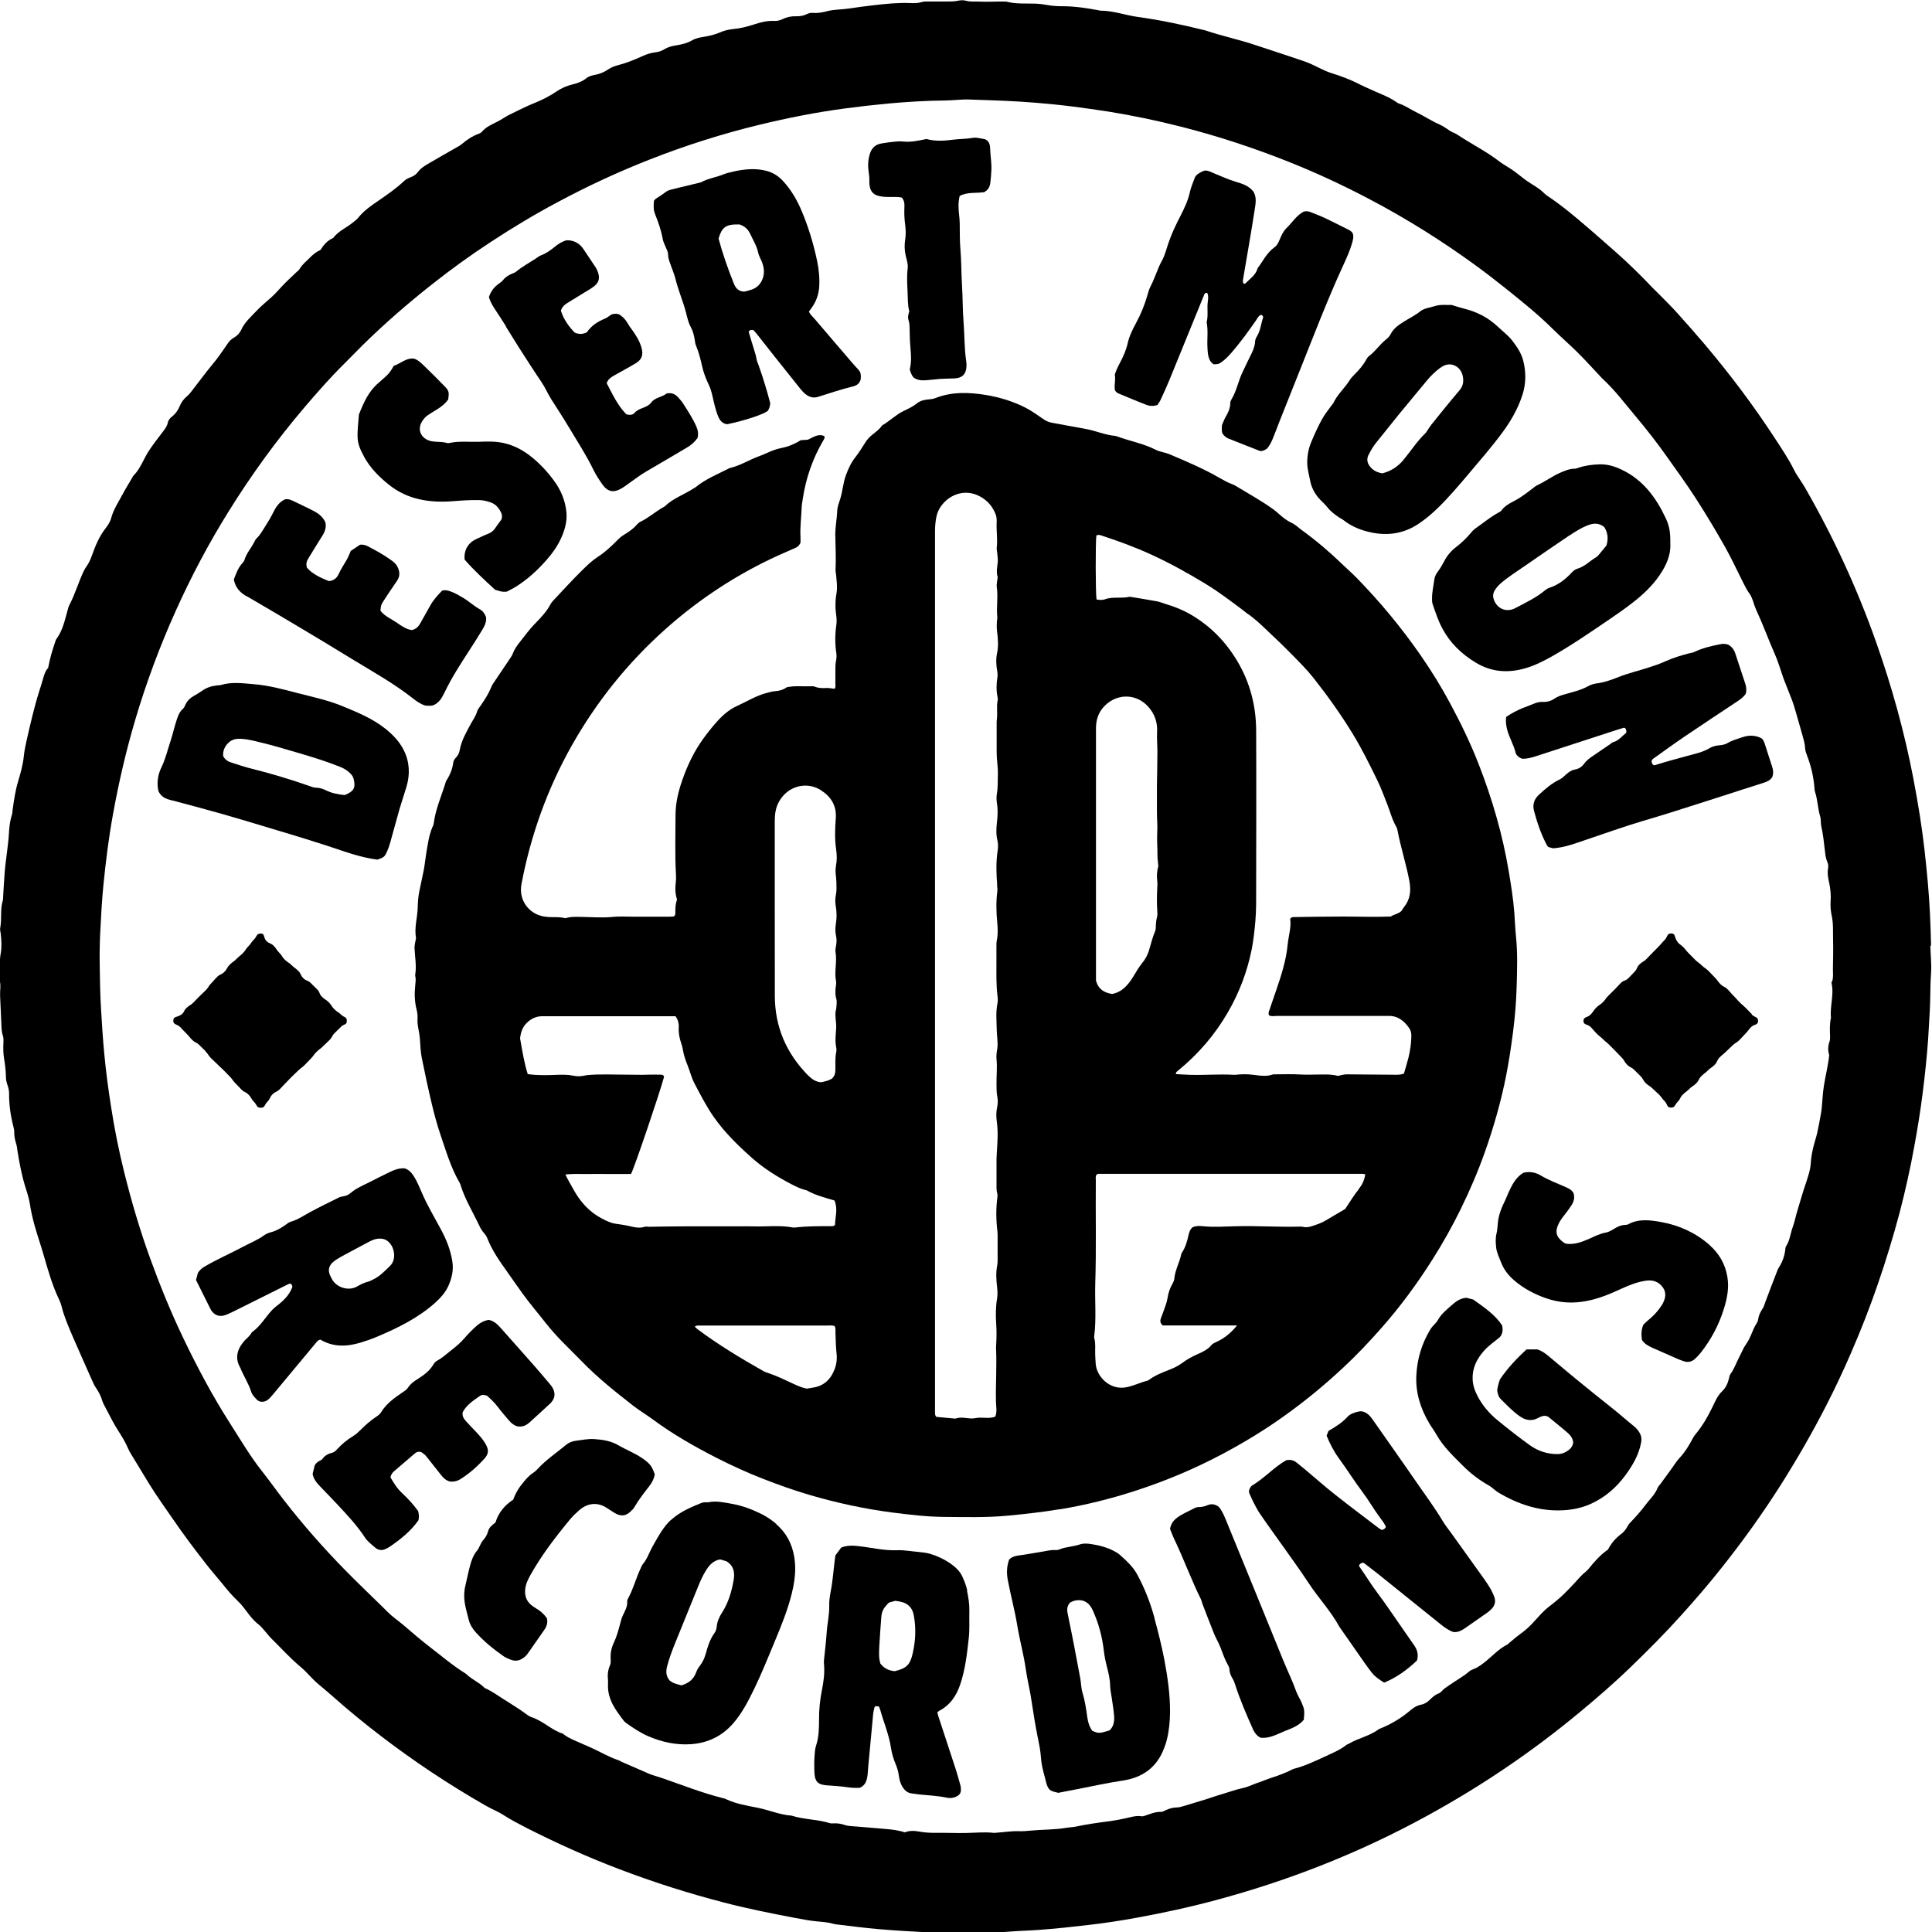
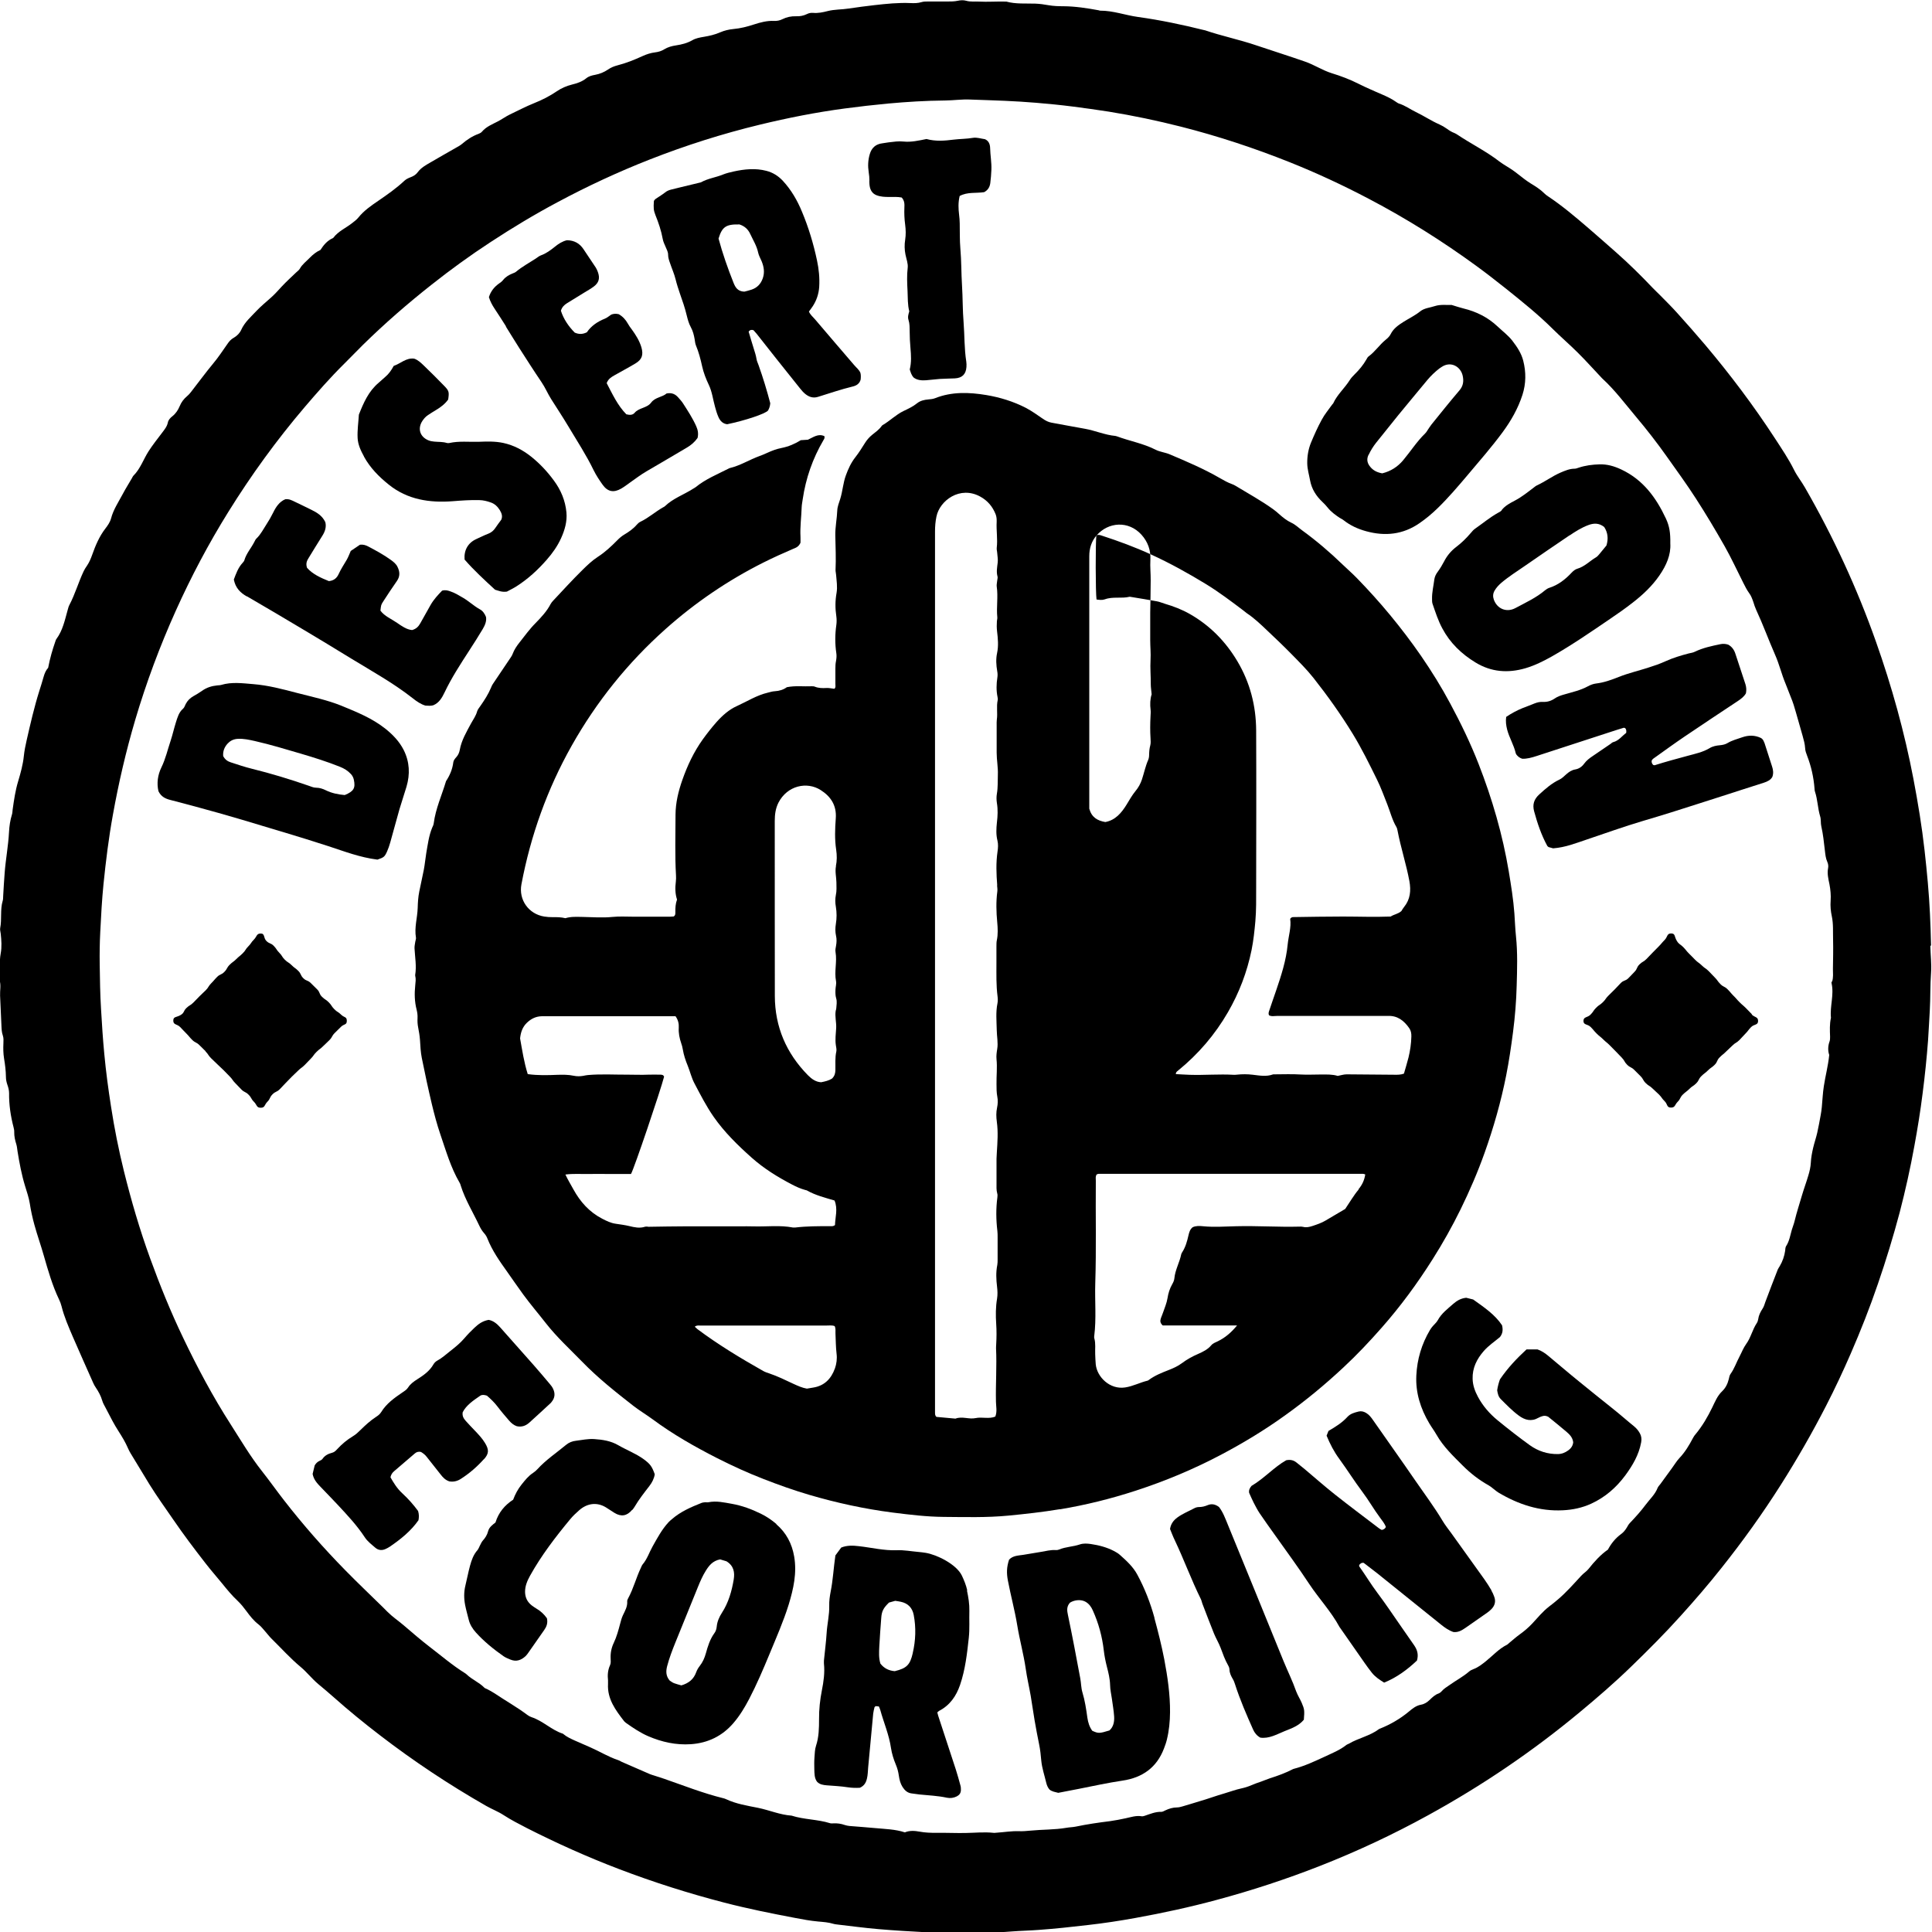
<svg xmlns="http://www.w3.org/2000/svg" id="Layer_2" data-name="Layer 2" viewBox="0 0 244.73 244.74">
  <g id="Layer_1-2" data-name="Layer 1">
    <g>
      <path d="M244.61,119.75c-.06-2.66-.17-5.31-.41-7.96-.12-1.36-.26-2.71-.41-4.06-.34-3.04-.84-6.05-1.41-9.05-1.13-5.92-2.74-11.72-4.75-17.4-2.4-6.79-5.41-13.3-9.01-19.55-.43-.75-.98-1.43-1.36-2.2-.7-1.41-1.58-2.7-2.43-4.01-2.69-4.13-5.65-8.06-8.83-11.83-1.16-1.37-2.35-2.72-3.55-4.05-.71-.79-1.47-1.54-2.22-2.3-.28-.29-.58-.55-.85-.84-1.49-1.57-3.03-3.09-4.65-4.52-1.17-1.03-2.34-2.07-3.53-3.09-1.64-1.41-3.29-2.81-5.09-4.01-.17-.11-.33-.23-.47-.37-.52-.52-1.14-.91-1.77-1.29-.28-.17-.55-.37-.82-.57-.48-.36-.94-.75-1.43-1.09-.54-.38-1.14-.69-1.67-1.09-1.69-1.31-3.61-2.25-5.37-3.43-.11-.07-.23-.14-.35-.19-.35-.13-.65-.32-.95-.54-.29-.21-.62-.4-.95-.55-1.04-.45-1.97-1.09-3-1.58-.71-.34-1.35-.83-2.13-1.06-.12-.04-.23-.13-.34-.2-.57-.41-1.21-.7-1.85-.98-.46-.2-.92-.39-1.37-.6-.52-.23-1.03-.46-1.54-.72-1.1-.56-2.25-.99-3.42-1.35-1.18-.37-2.21-1.07-3.38-1.47-2.04-.71-4.1-1.36-6.15-2.05-2.14-.73-4.36-1.18-6.5-1.91-.03-.01-.07-.01-.1-.02-2.77-.69-5.57-1.28-8.39-1.67-1.61-.22-3.16-.81-4.81-.8-.06,0-.13-.04-.19-.05-1.47-.27-2.95-.5-4.45-.51-.63,0-1.26-.02-1.89-.13-.56-.1-1.12-.18-1.68-.2-1.23-.04-2.47.07-3.67-.26-.03,0-.07,0-.1,0-1.13-.03-2.26.06-3.39,0-.53-.03-1.05.05-1.58-.1-.34-.1-.74-.08-1.09,0-.43.09-.86.09-1.29.09-.83,0-1.66,0-2.5,0-.26,0-.54,0-.79.08-.46.14-.92.14-1.38.12-1.53-.07-3.06.09-4.57.26-1.09.13-2.18.26-3.26.43-.89.14-1.8.1-2.67.32-.61.16-1.23.29-1.87.23-.26-.02-.53.03-.78.16-.43.21-.88.29-1.36.27-.61-.02-1.19.1-1.73.37-.33.17-.7.24-1.07.22-.88-.04-1.71.18-2.54.45-.85.28-1.72.5-2.62.58-.55.05-1.13.19-1.64.41-.68.3-1.38.46-2.11.58-.49.08-1.01.18-1.42.42-.66.38-1.36.55-2.08.66-.54.08-1.04.22-1.5.5-.35.22-.72.33-1.13.38-.57.07-1.1.24-1.62.48-1.03.47-2.07.89-3.17,1.17-.42.11-.82.27-1.18.52-.5.34-1.05.57-1.65.68-.39.07-.79.17-1.11.43-.53.43-1.15.64-1.81.8-.68.17-1.34.45-1.91.84-.91.62-1.89,1.12-2.9,1.52-1.05.42-2.04.95-3.06,1.43-.54.26-1.02.62-1.55.89-.71.37-1.46.66-1.99,1.29-.1.12-.26.21-.42.27-.8.29-1.48.74-2.12,1.29-.2.17-.44.3-.67.43-1.1.63-2.2,1.25-3.29,1.89-.6.35-1.22.68-1.65,1.27-.22.3-.54.49-.89.62-.28.11-.55.23-.78.44-1.02.96-2.17,1.76-3.32,2.55-.91.62-1.81,1.24-2.51,2.11-.22.28-.53.5-.82.73-.78.61-1.73,1.01-2.35,1.83-.02.03-.05.05-.08.06-.7.31-1.16.87-1.56,1.49-.53.24-.96.59-1.36,1-.43.45-.95.82-1.26,1.39-.11.19-.33.33-.49.49-.6.58-1.21,1.13-1.78,1.74-.45.49-.89.99-1.39,1.43-.62.55-1.26,1.08-1.83,1.68-.7.75-1.49,1.42-1.93,2.4-.19.42-.53.76-.95,1-.33.18-.57.45-.78.76-.59.84-1.15,1.7-1.82,2.5-.98,1.18-1.88,2.42-2.82,3.62-.14.18-.3.36-.48.51-.42.35-.73.76-.94,1.27-.21.5-.5.94-.93,1.28-.27.21-.51.47-.57.8-.11.52-.43.89-.73,1.29-.58.77-1.19,1.53-1.71,2.34-.66,1.03-1.04,2.23-1.94,3.12-.07.07-.1.17-.15.26-.4.69-.83,1.37-1.2,2.07-.53,1-1.17,1.94-1.46,3.05-.13.48-.42.9-.73,1.3-.76.99-1.24,2.12-1.65,3.28-.18.51-.38.99-.68,1.43-.15.22-.3.44-.41.68-.67,1.41-1.09,2.92-1.82,4.3-.11.2-.15.44-.22.66-.35,1.25-.61,2.53-1.4,3.61-.08.1-.12.24-.16.36-.36,1.04-.67,2.09-.9,3.31-.28.3-.45.7-.57,1.12-.17.61-.36,1.21-.55,1.81-.65,2.06-1.13,4.17-1.61,6.27-.15.65-.28,1.3-.35,1.96-.11,1.1-.41,2.17-.72,3.21-.36,1.19-.53,2.39-.7,3.6-.03.2-.02.4-.08.59-.23.74-.34,1.49-.38,2.26-.09,1.73-.42,3.43-.55,5.15-.07.98-.14,1.97-.19,2.96-.01.2,0,.41-.06.59-.34,1.13-.09,2.32-.32,3.47-.04.22.05.46.07.69.09.83.15,1.68,0,2.49-.21,1.13-.05,2.26-.15,3.38.21.65.04,1.32.07,1.98.05,1.26.11,2.52.17,3.78.02.43.03.86.18,1.28.11.32.08.65.07.99-.03.63-.02,1.26.08,1.89.13.78.23,1.57.24,2.36,0,.33.07.66.18.98.12.34.22.7.22,1.07-.02,1.47.2,2.92.57,4.34.05.19.09.4.08.59-.01.54.11,1.06.27,1.56.09.29.1.59.15.88.24,1.48.51,2.94.95,4.38.22.73.48,1.46.6,2.21.14.92.34,1.83.59,2.73.36,1.31.82,2.59,1.19,3.9.54,1.88,1.08,3.77,1.93,5.55.13.27.24.55.31.84.34,1.36.9,2.64,1.45,3.92.84,1.95,1.72,3.89,2.58,5.84.08.18.18.36.29.52.36.53.66,1.07.84,1.69.09.32.27.61.42.9.29.56.58,1.12.88,1.68.24.44.49.87.76,1.29.45.7.88,1.41,1.21,2.18.09.21.2.42.32.62.79,1.31,1.58,2.62,2.38,3.92.95,1.53,2,2.99,3.02,4.47,1.3,1.9,2.68,3.73,4.09,5.54.67.87,1.4,1.69,2.09,2.54.63.78,1.26,1.55,1.99,2.23.41.39.76.83,1.1,1.29.45.61.92,1.22,1.54,1.69.34.26.6.62.89.94.24.27.46.57.72.83,1.24,1.21,2.39,2.51,3.73,3.62.79.66,1.42,1.49,2.21,2.15.66.55,1.33,1.11,1.97,1.68,1.89,1.68,3.85,3.28,5.86,4.82,4.28,3.29,8.77,6.27,13.46,8.95.72.41,1.51.71,2.2,1.16.95.62,1.96,1.13,2.96,1.65,3.8,1.93,7.68,3.67,11.67,5.19,4.35,1.66,8.79,3.07,13.3,4.24,2.96.77,5.96,1.37,8.96,1.94.98.19,1.96.37,2.95.46.66.06,1.32.1,1.96.3.13.04.26.05.39.07,1.75.2,3.49.44,5.24.59,2.08.18,4.17.3,6.26.41,1.36.07,2.73.07,4.09.07,2.19,0,4.39,0,6.58-.18,1.16-.09,2.32-.11,3.48-.2,2.05-.15,4.1-.37,6.14-.61,2.05-.23,4.08-.54,6.11-.91,3.43-.62,6.84-1.36,10.21-2.27,4.47-1.2,8.86-2.64,13.16-4.33,4.68-1.84,9.23-3.97,13.63-6.39,6.82-3.74,13.23-8.08,19.21-13.05,2.23-1.85,4.42-3.74,6.49-5.75,2.18-2.11,4.32-4.25,6.35-6.51,1.76-1.95,3.48-3.94,5.11-6,2.7-3.39,5.22-6.9,7.54-10.56,2.07-3.26,3.99-6.61,5.75-10.04,1.11-2.16,2.14-4.36,3.11-6.59,1.26-2.9,2.42-5.84,3.44-8.83,1.03-2.99,1.95-6.01,2.76-9.06.72-2.77,1.34-5.56,1.85-8.37.41-2.22.77-4.45,1.05-6.69.29-2.24.52-4.48.69-6.73.09-1.26.14-2.52.22-3.78.09-1.59.04-3.19.16-4.78.08-1.12-.07-2.26-.09-3.38ZM232.02,124.36c-.02.06-.03.14-.01.2.33,1.46-.23,2.91-.08,4.37-.18.79-.14,1.59-.11,2.38,0,.2,0,.41-.06.59-.23.62-.22,1.24-.05,1.73-.14,1.42-.49,2.67-.68,3.95-.14.88-.17,1.78-.26,2.68-.03.33-.08.66-.14.99-.14.75-.27,1.5-.44,2.25-.15.65-.37,1.27-.52,1.92-.14.61-.26,1.23-.29,1.87-.03.53-.15,1.06-.3,1.56-.25.86-.57,1.71-.82,2.56-.31,1.08-.67,2.15-.93,3.24-.09.39-.25.76-.36,1.14-.2.7-.31,1.43-.72,2.06-.1.15-.1.38-.12.58-.1.7-.33,1.35-.69,1.96-.08.14-.19.28-.25.43-.53,1.36-1.06,2.73-1.57,4.1-.1.28-.17.57-.34.83-.28.42-.5.86-.57,1.37-.02.16-.08.33-.17.47-.56.83-.75,1.84-1.35,2.66-.35.48-.56,1.05-.84,1.58-.39.73-.65,1.53-1.14,2.21-.13.18-.17.43-.22.65-.15.59-.39,1.11-.85,1.55-.59.56-.89,1.31-1.24,2.03-.58,1.2-1.25,2.35-2.1,3.38-.13.15-.25.31-.34.49-.48.91-1,1.79-1.72,2.55-.36.38-.63.85-.95,1.28-.49.67-.98,1.34-1.47,2.02-.12.16-.28.31-.35.49-.32.83-.98,1.41-1.49,2.1-.62.83-1.3,1.59-2.02,2.34-.16.16-.27.38-.39.58-.19.32-.42.6-.72.82-.71.52-1.25,1.18-1.67,1.97-.95.66-1.73,1.53-2.45,2.44-.28.35-.65.56-.94.88-.97,1.05-1.91,2.13-3.01,3.05-.33.28-.66.55-1.01.81-.83.63-1.48,1.44-2.18,2.19-.48.51-1.01.96-1.58,1.37-.46.33-.88.71-1.32,1.07-.1.08-.19.19-.31.25-1,.5-1.74,1.33-2.59,2.02-.52.42-1.03.84-1.67,1.07-.18.07-.37.16-.52.29-.76.66-1.65,1.12-2.46,1.7-.35.25-.73.46-1.02.8-.1.12-.25.23-.4.29-.46.16-.79.49-1.12.81-.32.3-.65.53-1.11.61-.6.11-1.08.49-1.54.88-1.11.92-2.34,1.63-3.67,2.16-.03.01-.07.02-.09.04-1.16.88-2.62,1.14-3.85,1.87-.09.05-.19.07-.27.13-.84.67-1.83,1.06-2.79,1.51-1.27.59-2.53,1.18-3.89,1.53-.03,0-.06.02-.09.03-.94.49-1.93.85-2.94,1.17-.37.12-.74.29-1.12.42-.41.14-.82.28-1.21.45-.43.19-.86.32-1.32.42-.71.15-1.4.42-2.1.62-1.09.31-2.14.71-3.23,1.02-.7.2-1.39.44-2.09.63-.22.06-.45.13-.68.13-.55,0-1.05.16-1.53.39-.15.07-.31.17-.46.17-.75-.03-1.43.27-2.12.5-.12.04-.27.08-.39.06-.71-.12-1.37.12-2.05.26-.65.14-1.3.27-1.96.36-1.45.18-2.9.39-4.33.69-.39.08-.8.08-1.18.15-1.51.26-3.04.21-4.56.36-.5.05-1,.09-1.49.07-.94-.03-1.85.13-2.78.19-.13,0-.27.04-.4.02-1.2-.13-2.39,0-3.59.02-1.23.02-2.45-.04-3.68-.02-.7,0-1.39-.02-2.09-.15-.61-.11-1.26-.17-1.88.09-1.22-.4-2.48-.42-3.74-.54-1.09-.11-2.18-.17-3.28-.27-.2-.02-.4-.06-.58-.12-.48-.17-.97-.24-1.47-.21-.13,0-.28.02-.4-.02-1.59-.5-3.29-.45-4.88-.96-1.47-.1-2.83-.7-4.26-.99-1.36-.27-2.75-.49-4.03-1.09-.12-.06-.25-.1-.38-.13-2.55-.63-5-1.6-7.48-2.46-.41-.14-.82-.27-1.23-.4-.19-.06-.38-.11-.57-.19-1.19-.51-2.38-1.03-3.56-1.55-.15-.07-.29-.17-.45-.22-1.24-.41-2.34-1.1-3.53-1.62-.67-.3-1.34-.58-2.01-.88-.48-.22-.97-.44-1.39-.79-.03-.02-.05-.05-.08-.06-1.44-.46-2.52-1.62-3.96-2.09-.19-.06-.37-.16-.53-.28-1.33-1-2.78-1.81-4.16-2.74-.3-.2-.63-.37-.95-.54-.12-.06-.26-.09-.35-.18-.66-.68-1.56-1.02-2.23-1.67-.07-.07-.16-.13-.24-.18-1.59-.99-3-2.21-4.48-3.34-1.13-.87-2.21-1.81-3.3-2.74-.66-.56-1.38-1.04-2-1.66-.93-.95-1.91-1.85-2.85-2.79-.83-.82-1.67-1.62-2.48-2.46-2.78-2.83-5.39-5.8-7.82-8.93-.94-1.21-1.82-2.46-2.77-3.66-1.47-1.86-2.67-3.9-3.94-5.89-2.27-3.53-4.24-7.23-6.05-11.02-1.57-3.27-2.93-6.63-4.17-10.04-1.32-3.63-2.4-7.33-3.33-11.08-.66-2.68-1.2-5.38-1.62-8.11-.35-2.23-.65-4.47-.86-6.72-.18-1.88-.3-3.77-.41-5.66-.12-1.89-.14-3.79-.17-5.68-.02-1.36,0-2.73.07-4.09.1-2.02.21-4.05.41-6.06.3-2.94.66-5.87,1.19-8.78.73-4.06,1.66-8.07,2.83-12.03,1.4-4.73,3.12-9.34,5.14-13.83,1.94-4.31,4.15-8.49,6.65-12.51,2.9-4.67,6.12-9.11,9.69-13.3,1.6-1.87,3.22-3.72,4.97-5.45.8-.79,1.58-1.61,2.39-2.41,2.76-2.71,5.67-5.24,8.7-7.63,2.4-1.9,4.88-3.7,7.45-5.38,2.76-1.81,5.58-3.51,8.49-5.06,3.79-2.03,7.68-3.84,11.68-5.41,4.56-1.79,9.21-3.27,13.97-4.42,3.55-.86,7.14-1.57,10.76-2.05,1.81-.24,3.62-.45,5.44-.62,2.42-.22,4.83-.37,7.26-.39,1.06-.01,2.12-.17,3.18-.12,1.46.06,2.92.09,4.38.16,1.33.06,2.65.14,3.98.25,1.55.13,3.1.28,4.65.48,1.51.2,3.03.4,4.53.64,3.09.5,6.14,1.14,9.17,1.91,4.68,1.19,9.25,2.7,13.74,4.49,3.43,1.37,6.78,2.93,10.05,4.65,4.75,2.49,9.29,5.34,13.62,8.5,1.29.94,2.55,1.93,3.8,2.92,2.02,1.62,4.04,3.24,5.88,5.07,1.04,1.03,2.15,1.98,3.19,3.02,1.04,1.03,2.01,2.13,3.02,3.19.02.02.04.05.07.07,1.58,1.45,2.85,3.16,4.22,4.79,1.39,1.65,2.72,3.36,3.97,5.13,1.23,1.74,2.49,3.46,3.64,5.25,1.28,1.98,2.49,4.01,3.66,6.07.85,1.5,1.57,3.08,2.35,4.62.23.44.44.89.74,1.3.26.34.41.76.55,1.17.1.32.2.64.34.94.87,1.87,1.57,3.81,2.4,5.7.53,1.19.82,2.46,1.32,3.65.24.58.45,1.18.69,1.76.26.62.45,1.25.63,1.89.27.99.58,1.98.85,2.98.14.51.29,1.02.32,1.56.01.32.13.65.25.96.52,1.34.83,2.73.94,4.17,0,.13.02.27.06.39.34,1.01.34,2.09.65,3.11.13.4.05.86.15,1.28.23,1.01.33,2.03.45,3.05.06.5.1.99.31,1.45.11.25.15.52.1.78-.14.7.03,1.37.17,2.05.13.68.2,1.39.15,2.08-.05.68.01,1.34.15,1.98.21.99.13,1.99.16,2.98.03,1.23,0,2.46-.02,3.69,0,.53.07,1.07-.1,1.59Z" />
-       <path d="M134.31,191.18c3.22-.54,6.38-1.32,9.48-2.33,3.8-1.23,7.48-2.77,11.02-4.65,2.77-1.47,5.44-3.09,7.98-4.92,2.6-1.86,5.06-3.89,7.4-6.08,1.71-1.59,3.3-3.28,4.84-5.03,2.38-2.7,4.51-5.6,6.43-8.64,1.3-2.05,2.49-4.17,3.56-6.35,1.14-2.33,2.17-4.71,3.04-7.16,1.14-3.2,2.07-6.46,2.73-9.79.36-1.82.63-3.66.87-5.51.25-1.95.41-3.9.46-5.85.06-2.09.13-4.19-.09-6.28-.1-.95-.13-1.92-.2-2.88-.13-1.79-.42-3.56-.71-5.32-.78-4.67-2.1-9.2-3.82-13.61-1.03-2.64-2.26-5.18-3.6-7.67-1.11-2.08-2.36-4.09-3.7-6.04-1.23-1.78-2.54-3.5-3.92-5.17-1.34-1.62-2.74-3.17-4.2-4.67-.58-.6-1.21-1.14-1.81-1.72-1.6-1.55-3.3-3-5.1-4.31-.46-.33-.86-.74-1.38-.98-.58-.27-1.07-.66-1.55-1.09-.25-.22-.5-.44-.77-.63-1.51-1.09-3.15-1.98-4.74-2.95-.14-.09-.29-.16-.45-.22-.54-.19-1.03-.47-1.52-.75-2.05-1.19-4.22-2.11-6.39-3.03-.59-.25-1.24-.3-1.8-.59-1.55-.79-3.28-1.09-4.89-1.69-.06-.02-.13-.04-.19-.05-1.33-.12-2.56-.68-3.88-.91-1.4-.24-2.8-.52-4.21-.77-.4-.07-.74-.25-1.08-.48-.71-.49-1.42-1-2.18-1.4-1.58-.81-3.27-1.33-5.01-1.62-2.17-.36-4.37-.44-6.48.4-.28.11-.58.13-.88.16-.5.04-1,.16-1.4.48-.53.43-1.13.7-1.73.99-.97.47-1.72,1.25-2.64,1.78-.06.03-.1.09-.14.14-.31.44-.76.75-1.17,1.08-.37.3-.67.64-.92,1.04-.39.62-.78,1.25-1.23,1.82-.54.69-.89,1.46-1.19,2.28-.36.98-.41,2.02-.72,3-.15.47-.35.96-.37,1.44-.04,1.06-.27,2.1-.25,3.18.03,1.46.1,2.92.03,4.39,0,.2.06.39.07.59.06.76.19,1.54.06,2.29-.18,1-.18,1.98-.03,2.97.05.36.05.74,0,1.1-.17,1.19-.18,2.38,0,3.57.05.32.02.67-.04.99-.07.33-.08.66-.08.99,0,.63,0,1.27,0,1.9,0,.22.07.47-.13.63-.35-.04-.68-.12-1.01-.1-.51.03-1,.02-1.47-.17-.12-.05-.26-.05-.39-.05-1.03.05-2.07-.1-3.15.12-.42.31-.95.48-1.53.51-.29.01-.59.11-.88.18-1.41.33-2.62,1.11-3.92,1.7-.99.44-1.84,1.2-2.58,2.03-.62.7-1.19,1.43-1.74,2.19-1.13,1.58-1.95,3.32-2.59,5.15-.5,1.42-.85,2.88-.86,4.38,0,2.56-.09,5.13.06,7.69.02.26.01.53-.02.8-.1.77-.09,1.53.15,2.27-.19.52-.22,1.04-.21,1.58,0,.2.02.41-.21.56-.13,0-.3.03-.47.03-1.53,0-3.06,0-4.6,0-.9,0-1.81-.06-2.69.03-1.27.13-2.53.02-3.79,0-.74-.01-1.46-.06-2.17.16-.53-.13-1.06-.14-1.6-.13-.36,0-.73-.02-1.09-.08-1.97-.32-3.25-2.12-2.88-4.08,1.17-6.19,3.27-12.06,6.36-17.55,3.15-5.59,7.11-10.52,11.9-14.79,3.77-3.36,7.92-6.18,12.43-8.44,1.22-.61,2.46-1.17,3.72-1.71.33-.14.7-.24.94-.78,0-.14.01-.43,0-.73-.07-1.27.11-2.52.15-3.78.01-.33.09-.66.13-.99.39-2.66,1.26-5.16,2.62-7.48.08-.14.2-.27.13-.52-.79-.37-1.42.15-2.09.45-.28.02-.54.03-.9.06-.75.47-1.56.81-2.41.98-.67.13-1.27.36-1.88.64-.3.14-.61.27-.92.38-1.28.46-2.44,1.21-3.78,1.53-.06.01-.12.05-.18.08-1.42.72-2.9,1.32-4.15,2.34-.1.08-.23.14-.34.21-1.17.75-2.52,1.21-3.55,2.2-.07.07-.17.11-.26.16-.98.56-1.83,1.33-2.86,1.82-.17.08-.33.23-.46.38-.44.51-.99.89-1.56,1.23-.35.21-.64.46-.92.75-.75.76-1.53,1.49-2.43,2.07-.74.48-1.36,1.08-1.97,1.68-1.28,1.26-2.49,2.59-3.72,3.9-.11.12-.22.25-.3.4-.48.93-1.2,1.69-1.91,2.42-.76.76-1.37,1.62-2.03,2.45-.35.44-.67.91-.87,1.45-.1.28-.3.52-.46.77-.68,1.02-1.38,2.04-2.06,3.06-.09.14-.16.29-.22.45-.35.84-.84,1.59-1.35,2.32-.15.22-.34.44-.41.68-.15.56-.49,1.02-.76,1.51-.58,1.08-1.22,2.14-1.44,3.37-.06.33-.19.64-.42.9-.18.2-.37.42-.4.68-.11.88-.44,1.65-.92,2.38-.53,1.78-1.32,3.48-1.56,5.35-.02.19-.12.38-.2.56-.42,1.02-.55,2.11-.74,3.18-.12.71-.18,1.45-.32,2.17-.18.91-.38,1.82-.57,2.73-.14.69-.18,1.38-.2,2.08-.04,1.25-.44,2.48-.22,3.75.03.15-.05.32-.08.49-.04.3-.12.6-.1.89.06,1.12.27,2.24.08,3.37,0,.03,0,.07.01.1.1.4.04.79,0,1.19-.11,1.03-.09,2.06.17,3.07.09.36.14.71.12,1.08-.02.4,0,.8.08,1.19.1.52.19,1.04.23,1.58.05.76.08,1.53.23,2.28.39,1.95.81,3.9,1.27,5.84.31,1.29.65,2.58,1.08,3.84.71,2.07,1.31,4.19,2.43,6.11.07.11.12.24.15.37.56,1.79,1.55,3.38,2.34,5.06.17.36.37.7.64,1,.17.19.32.43.41.68.6,1.5,1.51,2.81,2.44,4.11.69.97,1.36,1.96,2.07,2.93.92,1.26,1.94,2.45,2.9,3.68,1.38,1.76,3.03,3.27,4.58,4.86,2,2.06,4.24,3.84,6.5,5.6.79.61,1.65,1.12,2.45,1.71,2.55,1.89,5.3,3.45,8.12,4.89,1.93.98,3.89,1.88,5.91,2.66,1.92.75,3.86,1.44,5.84,2.02,3.45,1.01,6.95,1.77,10.52,2.23,2.14.27,4.29.53,6.44.55,2.73.02,5.45.1,8.18-.16,2.18-.21,4.36-.45,6.52-.81ZM172.1,150.68c-.62.73-1.1,1.58-1.7,2.46-.77.46-1.63.97-2.49,1.47-.52.31-1.09.5-1.66.69-.38.12-.77.22-1.18.11-.16-.04-.33-.04-.5-.03-2.66.07-5.32-.12-7.99-.05-1.39.03-2.79.14-4.19,0-.46-.05-.93-.06-1.32.13-.35.29-.43.65-.52,1.01-.17.75-.37,1.49-.79,2.14-.05.08-.11.18-.13.27-.21,1.04-.77,1.98-.87,3.05-.02.25-.14.52-.27.74-.32.56-.5,1.14-.6,1.78-.1.62-.36,1.21-.56,1.8-.09.28-.23.56-.31.84-.08.27-.04.53.27.81,3.03,0,6.16,0,9.41,0-.74.9-1.51,1.55-2.43,2-.3.14-.63.26-.84.51-.44.53-1.04.82-1.65,1.09-.74.32-1.43.7-2.07,1.18-.51.38-1.09.64-1.68.87-.87.34-1.73.68-2.49,1.24-.05.04-.11.09-.17.1-.96.23-1.85.71-2.84.86-1.94.3-3.57-1.32-3.73-2.93-.04-.43-.05-.86-.07-1.3-.03-.66.08-1.33-.11-1.99-.03-.09-.03-.2-.01-.3.28-2.22.06-4.46.13-6.68.14-4.33.03-8.66.07-12.99,0-.26-.07-.53.11-.79.08-.03.17-.08.26-.08,11.16,0,22.32,0,33.48,0,.09,0,.18.05.28.08-.11.71-.38,1.31-.85,1.87ZM138.9,67.83c.22-.14.45-.05.67.02,2.12.69,4.21,1.46,6.24,2.39,2.42,1.11,4.75,2.4,7.02,3.79,1.62,1,3.13,2.14,4.64,3.28.16.12.31.25.47.37.95.63,1.76,1.41,2.58,2.19,1.04.98,2.08,1.97,3.08,2.99.95.97,1.93,1.94,2.77,3,1.79,2.27,3.47,4.62,4.98,7.09,1.15,1.88,2.11,3.84,3.08,5.81.5,1.01.88,2.08,1.3,3.13.38.96.62,1.97,1.15,2.86.08.14.12.31.15.47.41,2.15,1.1,4.24,1.5,6.39.22,1.2.12,2.31-.68,3.29-.13.15-.22.33-.33.5-.41.38-.97.43-1.36.7-2.06.08-4.06,0-6.05,0-2.1,0-4.19.04-6.29.07-.14,0-.26.04-.39.22.16,1.07-.21,2.15-.32,3.27-.19,2-.81,3.9-1.45,5.78-.29.85-.59,1.69-.87,2.54-.06.18-.15.37-.05.62.31.19.69.09,1.04.09,4.47,0,8.93,0,13.4,0,.2,0,.4,0,.6,0,1.24-.06,2.07.6,2.73,1.55.22.31.28.67.27,1.05-.02.9-.15,1.79-.36,2.66-.17.68-.38,1.34-.58,2.05-.4.15-.82.15-1.25.14-2-.02-4-.03-6-.05-.37,0-.72.12-1.14.2-.66-.21-1.39-.18-2.12-.18-.86,0-1.73.05-2.59,0-1.09-.07-2.2-.02-3.29-.02-.07,0-.14-.01-.2.01-.85.31-1.71.14-2.57.04-.66-.08-1.33-.08-1.99-.01-.13.01-.27.03-.4.02-1.86-.11-3.73.06-5.59,0-.59-.02-1.17-.06-1.75-.09-.02-.25.15-.34.27-.44,2.56-2.08,4.67-4.54,6.32-7.39,1.43-2.47,2.43-5.1,3-7.89.24-1.2.37-2.42.48-3.65.12-1.4.1-2.79.1-4.19.01-6.66.03-13.33,0-19.99-.02-3.11-.77-6.04-2.38-8.75-1.5-2.52-3.48-4.53-6.02-5.98-.98-.56-2.04-.97-3.13-1.29-.35-.1-.69-.26-1.05-.32-1.14-.21-2.29-.39-3.43-.58-1.04.26-2.13-.05-3.16.33-.34.12-.71.07-1.05.02-.13-.85-.14-7.22-.02-8.12ZM139.75,89.61c1.48-1.72,4.05-1.91,5.69-.1.8.89,1.2,1.96,1.13,3.2-.05.86.05,1.73.04,2.59,0,1.36-.04,2.72-.06,4.08,0,.17,0,.33,0,.5,0,1,0,1.99,0,2.99,0,.83.09,1.67.04,2.49-.06,1.03.04,2.06.03,3.09,0,.4.07.79.11,1.28-.19.59-.22,1.28-.13,1.98.03.26,0,.53-.01.8-.05.93-.06,1.86,0,2.79.02.3.04.61-.03.89-.11.39-.14.78-.15,1.18,0,.23-.03.48-.12.68-.35.8-.52,1.65-.79,2.47-.18.54-.45,1.03-.82,1.47-.44.54-.78,1.15-1.14,1.74-.63,1.02-1.41,1.95-2.68,2.18-.99-.17-1.73-.59-2.03-1.69v-.6c0-10.46,0-20.92,0-31.38,0-1.01.28-1.9.94-2.66ZM82.08,155.38c-.13,0-.27-.02-.4.02-.67.21-1.31.07-1.96-.09-.58-.14-1.17-.21-1.76-.3-.6-.09-1.13-.35-1.67-.63-1.63-.84-2.78-2.13-3.65-3.71-.33-.61-.7-1.2-1.02-1.89,1.01-.13,1.94-.05,2.86-.07.9-.01,1.8,0,2.7,0h2.75c.4-.69,3.75-10.6,4.19-12.32-.08-.24-.29-.26-.48-.26-.5,0-1-.02-1.5,0-.87.04-1.73,0-2.59,0-1.7.01-3.39-.1-5.09.05-.2.02-.39.06-.59.1-.4.07-.79.07-1.19-.01-.69-.15-1.38-.14-2.08-.12-1.23.05-2.46.09-3.75-.09-.47-1.48-.7-3.02-.97-4.52.08-.77.3-1.44.86-1.98.53-.51,1.13-.81,1.87-.83.17,0,.33,0,.5,0,5.2,0,10.4,0,15.59,0h.87c.34.47.44.96.41,1.46-.04.68.09,1.32.31,1.96.09.25.16.51.2.77.12.73.35,1.41.63,2.09.3.74.47,1.52.85,2.23.76,1.44,1.49,2.88,2.43,4.23,1.37,1.96,3.04,3.59,4.81,5.17,1.56,1.39,3.3,2.46,5.14,3.42.53.28,1.08.52,1.66.68.06.02.14.02.19.05,1.11.63,2.34.93,3.51,1.28.45,1.08.08,2.12.06,3.11-.24.19-.44.14-.64.14-1.46,0-2.93,0-4.39.17-.1.01-.2,0-.3,0-1.62-.31-3.26-.1-4.88-.14-.63-.02-1.26-.01-1.9-.01-2.23,0-4.46,0-6.69,0-1.63,0-3.26.04-4.89.06ZM105.76,173.34c-.47,1.31-1.33,2.21-2.77,2.43-.26.04-.52.09-.78.13-.6-.1-1.14-.35-1.69-.6-1.02-.48-2.04-.98-3.11-1.34-.25-.08-.51-.17-.74-.3-2.87-1.62-5.69-3.33-8.33-5.3-.1-.08-.19-.17-.33-.3.23-.2.46-.15.67-.15,2.07,0,4.13,0,6.2,0,3.26,0,6.53,0,9.79,0,.36,0,.73-.06,1.06.07.15.32.09.62.1.92.04.86.04,1.72.14,2.58.08.63,0,1.27-.21,1.87ZM105.9,109.7c-.15.69.04,1.39.05,2.08,0,.53.05,1.06-.07,1.59-.1.49-.09,1,0,1.49.12.73.12,1.45,0,2.18-.08.49-.09.99.02,1.49.1.43.08.85,0,1.29-.05.26-.11.54-.06.79.21,1.22-.18,2.44.06,3.67.07.34-.06.72-.07,1.09-.01.36-.02.73.09,1.09.13.42.04.86.01,1.29,0,.1-.05.19-.07.29-.12.73.1,1.46.06,2.18-.04.73-.15,1.45-.04,2.18.04.26.11.54.06.79-.18.79-.1,1.59-.12,2.38-.01.38-.09.73-.43,1.06-.42.26-.88.36-1.37.46-.67-.03-1.19-.4-1.68-.89-2.74-2.79-4.18-6.13-4.19-10.04-.02-7.39,0-14.78-.01-22.17,0-.81.1-1.59.47-2.32,1.13-2.18,3.62-2.7,5.35-1.59,1.27.81,2.03,1.93,1.91,3.58-.1,1.32-.15,2.65.05,3.98.1.69.11,1.39-.04,2.09ZM126.3,112.14c.02.27.07.54.03.8-.17,1.29-.13,2.58-.01,3.88.07.75.11,1.53-.05,2.29-.06.26-.04.53-.05.8,0,.7,0,1.4,0,2.1,0,1.4-.04,2.79.14,4.19.04.29.05.61-.01.9-.23,1.12-.11,2.25-.09,3.38.01.8.19,1.6.06,2.39-.07.43-.13.86-.09,1.29.11,1.06-.02,2.12,0,3.17,0,.53,0,1.06.1,1.59.09.45.07.92-.03,1.39-.13.59-.11,1.2-.03,1.79.18,1.3.08,2.59,0,3.88-.02.27-.03.53-.04.8,0,1.03,0,2.07,0,3.1,0,.43-.03.86.09,1.29.05.15.04.33.02.49-.19,1.43-.17,2.85,0,4.28.03.26.03.53.03.8,0,.93,0,1.87,0,2.8,0,.23,0,.47-.04.69-.19.93-.14,1.85-.03,2.78.06.5.08.99,0,1.49-.18,1.06-.18,2.13-.11,3.19.06.87.05,1.73,0,2.59,0,.17-.03.33-.02.5.11,2.26-.06,4.53-.01,6.79.01.59.17,1.2-.08,1.87-.82.34-1.68.02-2.48.19-.86.19-1.72-.26-2.57.07-.82-.07-1.65-.15-2.41-.22-.22-.21-.17-.42-.18-.61,0-.23,0-.47,0-.7,0-36.95,0-73.9,0-110.85,0-.64.05-1.26.18-1.88.4-2.02,2.98-3.96,5.56-2.53.91.5,1.54,1.24,1.93,2.21.13.32.15.65.14.98-.06,1.1.14,2.19.01,3.28-.03.23.05.46.06.69.03.4.11.8.06,1.19-.07.6-.19,1.18-.02,1.78.04.15-.03.33-.04.49-.02.26-.1.54-.06.79.19,1.29-.06,2.58.07,3.87.02.16-.04.33-.05.49-.03.43-.03.86.02,1.29.11.92.2,1.83,0,2.77-.16.73-.11,1.53.02,2.28.05.27.06.52.02.79-.13.83-.15,1.65.02,2.48.03.13.05.27.02.4-.18.82.01,1.65-.11,2.47-.03.23-.02.47-.02.7,0,1.16,0,2.33,0,3.49,0,.93.19,1.85.15,2.79-.03.8.02,1.59-.12,2.39-.07.39-.06.8,0,1.19.14.83.1,1.65,0,2.48-.08.75-.12,1.53.07,2.28.11.46.08.93.01,1.39-.21,1.43-.15,2.85-.04,4.28Z" />
-       <path d="M141.21,49.4c.14.25.3.37.49.45,1.17.48,2.33.98,3.51,1.43.44.17.91.18,1.4.03.14-.22.3-.43.41-.67.39-.85.78-1.69,1.13-2.55,1.2-2.92,2.39-5.85,3.58-8.78.26-.65.52-1.3.79-1.94.06-.14.12-.32.4-.26.18.35.12.75.07,1.13-.11.86.08,1.73-.14,2.58.21,1.06.04,2.13.1,3.19.02.27.02.53.06.8.09.53.23,1.04.74,1.34.61-.03.61-.03.94-.25.5-.34.91-.78,1.31-1.23,1.11-1.28,2.11-2.66,3.08-4.05.19-.27.31-.6.64-.74.14.03.26.09.29.32-.28.77-.33,1.69-.83,2.47-.1.16-.18.37-.19.56-.04.79-.4,1.46-.75,2.15-.29.56-.54,1.14-.82,1.71-.56,1.13-.76,2.4-1.42,3.49-.08.14-.16.31-.16.47,0,.67-.27,1.22-.59,1.77-.2.34-.32.73-.47,1.05,0,.38-.06.71.07,1.03.19.3.44.52.75.65,1.3.52,2.6,1.03,3.9,1.54.09.04.19.03.28.05.29-.05.52-.17.73-.33.31-.36.52-.78.7-1.21.31-.74.58-1.49.87-2.23.84-2.1,1.67-4.2,2.51-6.3,1.82-4.54,3.55-9.11,5.6-13.55.4-.87.8-1.76,1.07-2.69.13-.45.26-.9.07-1.32-.17-.24-.38-.34-.59-.45-.98-.49-1.96-.99-2.95-1.46-.57-.27-1.17-.48-1.75-.72-.28-.12-.57-.17-.91-.07-.9.48-1.45,1.39-2.18,2.1-.38.37-.61.87-.82,1.36-.16.4-.34.81-.71,1.07-.96.68-1.43,1.74-2.11,2.63-.24.89-1.01,1.37-1.6,1.97-.02.03-.12-.02-.2-.03-.09-.18-.08-.38-.04-.58.49-2.91,1.01-5.82,1.46-8.74.13-.81.28-1.66-.18-2.35-.6-.73-1.39-.97-2.14-1.19-.99-.3-1.93-.72-2.88-1.12-.34-.14-.65-.33-1.09-.33-.28.06-.57.23-.85.41-.2.13-.37.29-.45.52-.21.59-.48,1.18-.61,1.79-.24,1.09-.71,2.07-1.21,3.05-.6,1.15-1.15,2.32-1.56,3.56-.23.69-.41,1.43-.76,2.06-.59,1.05-.89,2.21-1.45,3.27-.2.38-.31.8-.43,1.22-.34,1.18-.81,2.32-1.4,3.41-.44.82-.87,1.68-1.07,2.57-.2.9-.56,1.7-.98,2.49-.25.47-.48.94-.66,1.51.14.64-.1,1.33.02,1.96Z" />
+       <path d="M134.31,191.18c3.22-.54,6.38-1.32,9.48-2.33,3.8-1.23,7.48-2.77,11.02-4.65,2.77-1.47,5.44-3.09,7.98-4.92,2.6-1.86,5.06-3.89,7.4-6.08,1.71-1.59,3.3-3.28,4.84-5.03,2.38-2.7,4.51-5.6,6.43-8.64,1.3-2.05,2.49-4.17,3.56-6.35,1.14-2.33,2.17-4.71,3.04-7.16,1.14-3.2,2.07-6.46,2.73-9.79.36-1.82.63-3.66.87-5.51.25-1.95.41-3.9.46-5.85.06-2.09.13-4.19-.09-6.28-.1-.95-.13-1.92-.2-2.88-.13-1.79-.42-3.56-.71-5.32-.78-4.67-2.1-9.2-3.82-13.61-1.03-2.64-2.26-5.18-3.6-7.67-1.11-2.08-2.36-4.09-3.7-6.04-1.23-1.78-2.54-3.5-3.92-5.17-1.34-1.62-2.74-3.17-4.2-4.67-.58-.6-1.21-1.14-1.81-1.72-1.6-1.55-3.3-3-5.1-4.31-.46-.33-.86-.74-1.38-.98-.58-.27-1.07-.66-1.55-1.09-.25-.22-.5-.44-.77-.63-1.51-1.09-3.15-1.98-4.74-2.95-.14-.09-.29-.16-.45-.22-.54-.19-1.03-.47-1.52-.75-2.05-1.19-4.22-2.11-6.39-3.03-.59-.25-1.24-.3-1.8-.59-1.55-.79-3.28-1.09-4.89-1.69-.06-.02-.13-.04-.19-.05-1.33-.12-2.56-.68-3.88-.91-1.4-.24-2.8-.52-4.21-.77-.4-.07-.74-.25-1.08-.48-.71-.49-1.42-1-2.18-1.4-1.58-.81-3.27-1.33-5.01-1.62-2.17-.36-4.37-.44-6.48.4-.28.11-.58.13-.88.16-.5.04-1,.16-1.4.48-.53.43-1.13.7-1.73.99-.97.47-1.72,1.25-2.64,1.78-.06.03-.1.09-.14.14-.31.44-.76.75-1.17,1.08-.37.3-.67.64-.92,1.04-.39.62-.78,1.25-1.23,1.82-.54.69-.89,1.46-1.19,2.28-.36.98-.41,2.02-.72,3-.15.47-.35.96-.37,1.44-.04,1.06-.27,2.1-.25,3.18.03,1.46.1,2.92.03,4.39,0,.2.06.39.07.59.06.76.19,1.54.06,2.29-.18,1-.18,1.98-.03,2.97.05.36.05.74,0,1.1-.17,1.19-.18,2.38,0,3.57.05.32.02.67-.04.99-.07.33-.08.66-.08.99,0,.63,0,1.27,0,1.9,0,.22.07.47-.13.63-.35-.04-.68-.12-1.01-.1-.51.03-1,.02-1.47-.17-.12-.05-.26-.05-.39-.05-1.03.05-2.07-.1-3.15.12-.42.31-.95.48-1.53.51-.29.01-.59.11-.88.18-1.41.33-2.62,1.11-3.92,1.7-.99.44-1.84,1.2-2.58,2.03-.62.7-1.19,1.43-1.74,2.19-1.13,1.58-1.95,3.32-2.59,5.15-.5,1.42-.85,2.88-.86,4.38,0,2.56-.09,5.13.06,7.69.02.26.01.53-.02.8-.1.77-.09,1.53.15,2.27-.19.52-.22,1.04-.21,1.58,0,.2.02.41-.21.56-.13,0-.3.03-.47.03-1.53,0-3.06,0-4.6,0-.9,0-1.81-.06-2.69.03-1.27.13-2.53.02-3.79,0-.74-.01-1.46-.06-2.17.16-.53-.13-1.06-.14-1.6-.13-.36,0-.73-.02-1.09-.08-1.97-.32-3.25-2.12-2.88-4.08,1.17-6.19,3.27-12.06,6.36-17.55,3.15-5.59,7.11-10.52,11.9-14.79,3.77-3.36,7.92-6.18,12.43-8.44,1.22-.61,2.46-1.17,3.72-1.71.33-.14.7-.24.94-.78,0-.14.01-.43,0-.73-.07-1.27.11-2.52.15-3.78.01-.33.09-.66.13-.99.39-2.66,1.26-5.16,2.62-7.48.08-.14.2-.27.13-.52-.79-.37-1.42.15-2.09.45-.28.02-.54.03-.9.06-.75.47-1.56.81-2.41.98-.67.13-1.27.36-1.88.64-.3.14-.61.27-.92.38-1.28.46-2.44,1.21-3.78,1.53-.06.01-.12.05-.18.08-1.42.72-2.9,1.32-4.15,2.34-.1.08-.23.14-.34.21-1.17.75-2.52,1.21-3.55,2.2-.07.07-.17.11-.26.16-.98.56-1.83,1.33-2.86,1.82-.17.08-.33.23-.46.38-.44.51-.99.89-1.56,1.23-.35.21-.64.46-.92.75-.75.76-1.53,1.49-2.43,2.07-.74.48-1.36,1.08-1.97,1.68-1.28,1.26-2.49,2.59-3.72,3.9-.11.12-.22.25-.3.4-.48.93-1.2,1.69-1.91,2.42-.76.76-1.37,1.62-2.03,2.45-.35.44-.67.91-.87,1.45-.1.28-.3.52-.46.77-.68,1.02-1.38,2.04-2.06,3.06-.09.14-.16.29-.22.45-.35.84-.84,1.59-1.35,2.32-.15.22-.34.44-.41.68-.15.56-.49,1.02-.76,1.51-.58,1.08-1.22,2.14-1.44,3.37-.06.33-.19.64-.42.9-.18.2-.37.42-.4.68-.11.88-.44,1.65-.92,2.38-.53,1.78-1.32,3.48-1.56,5.35-.02.19-.12.38-.2.56-.42,1.02-.55,2.11-.74,3.18-.12.71-.18,1.45-.32,2.17-.18.91-.38,1.82-.57,2.73-.14.69-.18,1.38-.2,2.08-.04,1.25-.44,2.48-.22,3.75.03.15-.05.32-.08.49-.04.3-.12.6-.1.89.06,1.12.27,2.24.08,3.37,0,.03,0,.07.01.1.1.4.04.79,0,1.19-.11,1.03-.09,2.06.17,3.07.09.36.14.71.12,1.08-.02.4,0,.8.08,1.19.1.52.19,1.04.23,1.58.05.76.08,1.53.23,2.28.39,1.95.81,3.9,1.27,5.84.31,1.29.65,2.58,1.08,3.84.71,2.07,1.31,4.19,2.43,6.11.07.11.12.24.15.37.56,1.79,1.55,3.38,2.34,5.06.17.36.37.7.64,1,.17.19.32.43.41.68.6,1.5,1.51,2.81,2.44,4.11.69.97,1.36,1.96,2.07,2.93.92,1.26,1.94,2.45,2.9,3.68,1.38,1.76,3.03,3.27,4.58,4.86,2,2.06,4.24,3.84,6.5,5.6.79.61,1.65,1.12,2.45,1.71,2.55,1.89,5.3,3.45,8.12,4.89,1.93.98,3.89,1.88,5.91,2.66,1.92.75,3.86,1.44,5.84,2.02,3.45,1.01,6.95,1.77,10.52,2.23,2.14.27,4.29.53,6.44.55,2.73.02,5.45.1,8.18-.16,2.18-.21,4.36-.45,6.52-.81ZM172.1,150.68c-.62.73-1.1,1.58-1.7,2.46-.77.46-1.63.97-2.49,1.47-.52.31-1.09.5-1.66.69-.38.12-.77.22-1.18.11-.16-.04-.33-.04-.5-.03-2.66.07-5.32-.12-7.99-.05-1.39.03-2.79.14-4.19,0-.46-.05-.93-.06-1.32.13-.35.29-.43.65-.52,1.01-.17.75-.37,1.49-.79,2.14-.05.08-.11.18-.13.27-.21,1.04-.77,1.98-.87,3.05-.02.25-.14.52-.27.74-.32.56-.5,1.14-.6,1.78-.1.62-.36,1.21-.56,1.8-.09.28-.23.56-.31.84-.08.27-.04.53.27.81,3.03,0,6.16,0,9.41,0-.74.9-1.51,1.55-2.43,2-.3.14-.63.26-.84.51-.44.53-1.04.82-1.65,1.09-.74.32-1.43.7-2.07,1.18-.51.38-1.09.64-1.68.87-.87.34-1.73.68-2.49,1.24-.05.04-.11.09-.17.1-.96.23-1.85.71-2.84.86-1.94.3-3.57-1.32-3.73-2.93-.04-.43-.05-.86-.07-1.3-.03-.66.08-1.33-.11-1.99-.03-.09-.03-.2-.01-.3.28-2.22.06-4.46.13-6.68.14-4.33.03-8.66.07-12.99,0-.26-.07-.53.11-.79.08-.03.17-.08.26-.08,11.16,0,22.32,0,33.48,0,.09,0,.18.05.28.08-.11.71-.38,1.31-.85,1.87ZM138.9,67.83c.22-.14.45-.05.67.02,2.12.69,4.21,1.46,6.24,2.39,2.42,1.11,4.75,2.4,7.02,3.79,1.62,1,3.13,2.14,4.64,3.28.16.12.31.25.47.37.95.63,1.76,1.41,2.58,2.19,1.04.98,2.08,1.97,3.08,2.99.95.97,1.93,1.94,2.77,3,1.79,2.27,3.47,4.62,4.98,7.09,1.15,1.88,2.11,3.84,3.08,5.81.5,1.01.88,2.08,1.3,3.13.38.96.62,1.97,1.15,2.86.08.14.12.31.15.47.41,2.15,1.1,4.24,1.5,6.39.22,1.2.12,2.31-.68,3.29-.13.15-.22.33-.33.5-.41.38-.97.43-1.36.7-2.06.08-4.06,0-6.05,0-2.1,0-4.19.04-6.29.07-.14,0-.26.04-.39.22.16,1.07-.21,2.15-.32,3.27-.19,2-.81,3.9-1.45,5.78-.29.85-.59,1.69-.87,2.54-.06.18-.15.37-.05.62.31.19.69.09,1.04.09,4.47,0,8.93,0,13.4,0,.2,0,.4,0,.6,0,1.24-.06,2.07.6,2.73,1.55.22.31.28.67.27,1.05-.02.9-.15,1.79-.36,2.66-.17.68-.38,1.34-.58,2.05-.4.15-.82.15-1.25.14-2-.02-4-.03-6-.05-.37,0-.72.12-1.14.2-.66-.21-1.39-.18-2.12-.18-.86,0-1.73.05-2.59,0-1.09-.07-2.2-.02-3.29-.02-.07,0-.14-.01-.2.01-.85.31-1.71.14-2.57.04-.66-.08-1.33-.08-1.99-.01-.13.01-.27.03-.4.02-1.86-.11-3.73.06-5.59,0-.59-.02-1.17-.06-1.75-.09-.02-.25.15-.34.27-.44,2.56-2.08,4.67-4.54,6.32-7.39,1.43-2.47,2.43-5.1,3-7.89.24-1.2.37-2.42.48-3.65.12-1.4.1-2.79.1-4.19.01-6.66.03-13.33,0-19.99-.02-3.11-.77-6.04-2.38-8.75-1.5-2.52-3.48-4.53-6.02-5.98-.98-.56-2.04-.97-3.13-1.29-.35-.1-.69-.26-1.05-.32-1.14-.21-2.29-.39-3.43-.58-1.04.26-2.13-.05-3.16.33-.34.12-.71.07-1.05.02-.13-.85-.14-7.22-.02-8.12Zc1.48-1.72,4.05-1.91,5.69-.1.8.89,1.2,1.96,1.13,3.2-.05.86.05,1.73.04,2.59,0,1.36-.04,2.72-.06,4.08,0,.17,0,.33,0,.5,0,1,0,1.99,0,2.99,0,.83.09,1.67.04,2.49-.06,1.03.04,2.06.03,3.09,0,.4.07.79.11,1.28-.19.59-.22,1.28-.13,1.98.03.26,0,.53-.01.8-.05.93-.06,1.86,0,2.79.02.3.04.61-.03.89-.11.39-.14.78-.15,1.18,0,.23-.03.48-.12.68-.35.8-.52,1.65-.79,2.47-.18.54-.45,1.03-.82,1.47-.44.54-.78,1.15-1.14,1.74-.63,1.02-1.41,1.95-2.68,2.18-.99-.17-1.73-.59-2.03-1.69v-.6c0-10.46,0-20.92,0-31.38,0-1.01.28-1.9.94-2.66ZM82.08,155.38c-.13,0-.27-.02-.4.02-.67.21-1.31.07-1.96-.09-.58-.14-1.17-.21-1.76-.3-.6-.09-1.13-.35-1.67-.63-1.63-.84-2.78-2.13-3.65-3.71-.33-.61-.7-1.2-1.02-1.89,1.01-.13,1.94-.05,2.86-.07.9-.01,1.8,0,2.7,0h2.75c.4-.69,3.75-10.6,4.19-12.32-.08-.24-.29-.26-.48-.26-.5,0-1-.02-1.5,0-.87.04-1.73,0-2.59,0-1.7.01-3.39-.1-5.09.05-.2.02-.39.06-.59.1-.4.07-.79.07-1.19-.01-.69-.15-1.38-.14-2.08-.12-1.23.05-2.46.09-3.75-.09-.47-1.48-.7-3.02-.97-4.52.08-.77.3-1.44.86-1.98.53-.51,1.13-.81,1.87-.83.17,0,.33,0,.5,0,5.2,0,10.4,0,15.59,0h.87c.34.47.44.96.41,1.46-.04.68.09,1.32.31,1.96.09.25.16.51.2.77.12.73.35,1.41.63,2.09.3.74.47,1.52.85,2.23.76,1.44,1.49,2.88,2.43,4.23,1.37,1.96,3.04,3.59,4.81,5.17,1.56,1.39,3.3,2.46,5.14,3.42.53.28,1.08.52,1.66.68.06.02.14.02.19.05,1.11.63,2.34.93,3.51,1.28.45,1.08.08,2.12.06,3.11-.24.19-.44.14-.64.14-1.46,0-2.93,0-4.39.17-.1.01-.2,0-.3,0-1.62-.31-3.26-.1-4.88-.14-.63-.02-1.26-.01-1.9-.01-2.23,0-4.46,0-6.69,0-1.63,0-3.26.04-4.89.06ZM105.76,173.34c-.47,1.31-1.33,2.21-2.77,2.43-.26.04-.52.09-.78.13-.6-.1-1.14-.35-1.69-.6-1.02-.48-2.04-.98-3.11-1.34-.25-.08-.51-.17-.74-.3-2.87-1.62-5.69-3.33-8.33-5.3-.1-.08-.19-.17-.33-.3.23-.2.46-.15.67-.15,2.07,0,4.13,0,6.2,0,3.26,0,6.53,0,9.79,0,.36,0,.73-.06,1.06.07.15.32.09.62.1.92.04.86.04,1.72.14,2.58.08.63,0,1.27-.21,1.87ZM105.9,109.7c-.15.69.04,1.39.05,2.08,0,.53.05,1.06-.07,1.59-.1.49-.09,1,0,1.49.12.73.12,1.45,0,2.18-.08.49-.09.99.02,1.49.1.43.08.85,0,1.29-.05.26-.11.54-.06.79.21,1.22-.18,2.44.06,3.67.07.34-.06.72-.07,1.09-.01.36-.02.73.09,1.09.13.42.04.86.01,1.29,0,.1-.05.19-.07.29-.12.73.1,1.46.06,2.18-.04.73-.15,1.45-.04,2.18.04.26.11.54.06.79-.18.79-.1,1.59-.12,2.38-.01.38-.09.73-.43,1.06-.42.26-.88.36-1.37.46-.67-.03-1.19-.4-1.68-.89-2.74-2.79-4.18-6.13-4.19-10.04-.02-7.39,0-14.78-.01-22.17,0-.81.1-1.59.47-2.32,1.13-2.18,3.62-2.7,5.35-1.59,1.27.81,2.03,1.93,1.91,3.58-.1,1.32-.15,2.65.05,3.98.1.69.11,1.39-.04,2.09ZM126.3,112.14c.02.27.07.54.03.8-.17,1.29-.13,2.58-.01,3.88.07.75.11,1.53-.05,2.29-.06.26-.04.53-.05.8,0,.7,0,1.4,0,2.1,0,1.4-.04,2.79.14,4.19.04.29.05.61-.01.9-.23,1.12-.11,2.25-.09,3.38.01.8.19,1.6.06,2.39-.07.43-.13.86-.09,1.29.11,1.06-.02,2.12,0,3.17,0,.53,0,1.06.1,1.59.09.45.07.92-.03,1.39-.13.59-.11,1.2-.03,1.79.18,1.3.08,2.59,0,3.88-.02.27-.03.53-.04.8,0,1.03,0,2.07,0,3.1,0,.43-.03.86.09,1.29.05.15.04.33.02.49-.19,1.43-.17,2.85,0,4.28.03.26.03.53.03.8,0,.93,0,1.87,0,2.8,0,.23,0,.47-.04.69-.19.93-.14,1.85-.03,2.78.06.5.08.99,0,1.49-.18,1.06-.18,2.13-.11,3.19.06.87.05,1.73,0,2.59,0,.17-.03.33-.02.5.11,2.26-.06,4.53-.01,6.79.01.59.17,1.2-.08,1.87-.82.34-1.68.02-2.48.19-.86.19-1.72-.26-2.57.07-.82-.07-1.65-.15-2.41-.22-.22-.21-.17-.42-.18-.61,0-.23,0-.47,0-.7,0-36.95,0-73.9,0-110.85,0-.64.05-1.26.18-1.88.4-2.02,2.98-3.96,5.56-2.53.91.5,1.54,1.24,1.93,2.21.13.32.15.65.14.98-.06,1.1.14,2.19.01,3.28-.03.23.05.46.06.69.03.4.11.8.06,1.19-.07.6-.19,1.18-.02,1.78.04.15-.03.33-.04.49-.02.26-.1.54-.06.79.19,1.29-.06,2.58.07,3.87.02.16-.04.33-.05.49-.03.43-.03.86.02,1.29.11.92.2,1.83,0,2.77-.16.73-.11,1.53.02,2.28.05.27.06.52.02.79-.13.83-.15,1.65.02,2.48.03.13.05.27.02.4-.18.82.01,1.65-.11,2.47-.03.23-.02.47-.02.7,0,1.16,0,2.33,0,3.49,0,.93.19,1.85.15,2.79-.03.8.02,1.59-.12,2.39-.07.39-.06.8,0,1.19.14.83.1,1.65,0,2.48-.08.75-.12,1.53.07,2.28.11.46.08.93.01,1.39-.21,1.43-.15,2.85-.04,4.28Z" />
      <path d="M188.93,201.46c-.29-.49-.59-.97-.92-1.43-1.37-1.92-2.75-3.84-4.13-5.76-.39-.54-.81-1.06-1.15-1.63-1.06-1.77-2.3-3.42-3.47-5.12-1.75-2.55-3.55-5.07-5.32-7.61-.25-.36-.5-.7-.89-.93-.3-.18-.61-.26-.95-.18-.52.13-1.05.27-1.42.68-.68.75-1.53,1.27-2.4,1.78-.08.2-.15.38-.24.6.45,1.08.95,2.05,1.61,2.94,1,1.37,1.9,2.81,2.92,4.17.8,1.06,1.45,2.22,2.25,3.29.27.37.58.73.73,1.17-.11.21-.26.32-.52.37-.11-.06-.26-.13-.38-.23-1.85-1.41-3.71-2.8-5.54-4.25-1.33-1.05-2.6-2.18-3.9-3.27-.31-.26-.62-.5-.93-.75-.35-.29-.73-.45-1.35-.33-1.53.86-2.81,2.32-4.4,3.25-.24.29-.36.55-.3.88.19.42.37.85.58,1.26.23.44.46.89.73,1.3.61.91,1.26,1.8,1.89,2.69,1.48,2.09,3,4.15,4.41,6.29,1.23,1.86,2.78,3.49,3.84,5.46.02.03.04.05.06.08,1.05,1.5,2.09,3,3.14,4.5.29.41.58.81.89,1.2.41.52.96.89,1.56,1.26,1.63-.66,2.99-1.69,4.16-2.8.23-.8.01-1.39-.36-1.93-.6-.88-1.21-1.75-1.82-2.62-.93-1.34-1.84-2.7-2.82-4-.82-1.09-1.52-2.26-2.31-3.37-.03-.04,0-.13,0-.19.13-.15.26-.3.56-.26.54.41,1.12.85,1.69,1.3,2.7,2.17,5.39,4.34,8.08,6.5.49.4,1.01.76,1.59.96.61.07,1.07-.21,1.51-.51.93-.64,1.86-1.29,2.78-1.94.19-.13.37-.29.53-.45.43-.44.58-.97.36-1.56-.1-.28-.22-.56-.37-.81Z" />
      <path d="M223.48,94.07c-.07-.22-.17-.44-.4-.58-.78-.38-1.59-.38-2.41-.09-.62.22-1.27.38-1.85.73-.28.17-.62.24-.95.27-.47.04-.93.13-1.33.38-.84.5-1.8.7-2.72.95-1.41.38-2.82.76-4.21,1.2-.05.02-.12-.02-.19-.03-.15-.14-.23-.32-.2-.54.09-.23.32-.33.5-.47,1.22-.87,2.43-1.75,3.67-2.59,2.23-1.51,4.48-3,6.73-4.49.42-.28.81-.57,1.04-.99.08-.42.05-.78-.06-1.14-.42-1.3-.86-2.59-1.28-3.88-.16-.5-.45-.89-.9-1.14-.33-.11-.67-.13-1-.06-1.11.23-2.21.46-3.24.96-.24.12-.51.15-.76.21-1,.26-1.99.56-2.92.98-.7.32-1.42.57-2.15.8-1.26.41-2.56.71-3.8,1.2-.93.37-1.86.71-2.87.83-.35.04-.72.18-1.03.35-.95.52-1.99.74-3.01,1.04-.42.12-.83.25-1.19.5-.45.31-.95.47-1.51.44-.37-.02-.72.06-1.07.2-.49.21-.99.38-1.49.58-.74.3-1.44.68-2.09,1.12-.08.57-.01,1.07.12,1.6.27,1.04.85,1.95,1.09,3,.01.06.06.12.09.18.17.21.36.4.73.52.56.03,1.21-.14,1.84-.35,3.19-1.04,6.38-2.08,9.58-3.12.47-.15.95-.31,1.43-.45.05-.02.12.03.19.04.15.16.17.35.13.61-.53.38-.93.99-1.65,1.17-.12.03-.22.14-.33.22-.74.51-1.48,1.02-2.23,1.52-.42.28-.81.57-1.11.98-.28.39-.66.66-1.15.74-.45.08-.79.32-1.12.61-.27.24-.54.52-.86.67-.98.46-1.77,1.16-2.56,1.88-.67.61-.88,1.28-.65,2.14.41,1.51.91,2.99,1.66,4.37.03.06.09.09.17.16.23.06.48.13.58.16,1.56-.12,2.86-.65,4.18-1.09,2.4-.8,4.77-1.67,7.19-2.38,2.42-.71,4.83-1.47,7.24-2.25.85-.28,1.71-.55,2.56-.82,1.84-.59,3.67-1.19,5.51-1.77.46-.15.87-.34,1.09-.75.16-.46.1-.89-.04-1.31-.33-1.01-.65-2.03-.98-3.04Z" />
      <path d="M168.9,51.07c-.03.06-.09.1-.13.15-.46.65-.98,1.26-1.35,1.96-.51.93-.94,1.9-1.35,2.88-.34.83-.49,1.71-.48,2.63.01.75.23,1.44.36,2.16.2,1.09.76,1.97,1.55,2.72.24.23.48.47.68.73.42.53.96.92,1.51,1.29.17.11.36.18.51.31.85.67,1.82,1.11,2.85,1.39,2.39.66,4.67.43,6.76-1.02.83-.57,1.59-1.21,2.3-1.9,1.36-1.32,2.59-2.77,3.81-4.21,1.5-1.78,3.03-3.53,4.41-5.4,1.07-1.45,1.96-3.01,2.52-4.74.46-1.43.47-2.88.1-4.33-.24-.95-.78-1.75-1.37-2.52-.53-.69-1.23-1.2-1.86-1.8-1.25-1.18-2.7-1.9-4.35-2.3-.45-.11-.89-.26-1.48-.44-.68.02-1.42-.09-2.13.14-.63.21-1.34.25-1.86.67-.66.53-1.4.88-2.1,1.32-.65.41-1.28.84-1.64,1.56-.15.3-.4.53-.66.74-.77.63-1.32,1.49-2.13,2.08-.13.09-.21.26-.29.4-.4.7-.91,1.31-1.48,1.87-.23.23-.47.48-.64.76-.64,1.01-1.56,1.8-2.07,2.9ZM173.37,57.61c.26-.55.57-1.05.94-1.52.93-1.17,1.87-2.34,2.81-3.5,1.22-1.49,2.46-2.97,3.69-4.46.45-.54.96-1.02,1.51-1.45.11-.08.22-.15.33-.22,1.16-.75,2.38,0,2.63,1.13.15.68.08,1.29-.41,1.86-1.21,1.42-2.37,2.87-3.54,4.32-.15.18-.26.38-.4.57-.13.19-.24.41-.41.57-1.05,1.02-1.84,2.27-2.78,3.39-.7.84-1.59,1.4-2.65,1.66-.66-.12-1.12-.36-1.48-.78-.41-.47-.54-.97-.26-1.56Z" />
      <path d="M190.23,64.63c-.12.15-.31.25-.49.34-1.02.57-1.91,1.32-2.86,1.98-.22.15-.4.35-.57.56-.56.66-1.17,1.26-1.87,1.79-.64.49-1.15,1.1-1.52,1.83-.23.44-.49.87-.78,1.27-.23.3-.4.63-.45.99-.1.82-.31,1.64-.29,2.47,0,.2,0,.41.05.59.37,1.07.71,2.15,1.25,3.15.98,1.84,2.42,3.23,4.19,4.31,2.01,1.23,4.12,1.38,6.33.74,1.19-.35,2.29-.9,3.36-1.5,2.55-1.45,4.96-3.11,7.38-4.76.96-.65,1.92-1.32,2.84-2.04,1.29-1,2.48-2.11,3.41-3.47.87-1.26,1.46-2.61,1.37-4.03.02-1.35-.1-2.18-.56-3.17-1.24-2.65-2.89-4.91-5.65-6.21-.9-.42-1.78-.68-2.77-.65-.91.03-1.79.14-2.65.43-.16.05-.32.12-.48.12-.65,0-1.22.25-1.81.5-1.04.45-1.94,1.14-2.97,1.61-.12.05-.22.14-.33.22-.79.6-1.56,1.23-2.45,1.7-.61.32-1.24.64-1.69,1.21ZM198.83,67.82c.74-.5,1.5-.98,2.35-1.3.69-.26,1.36-.3,2.03.24q.68,1.05.28,2.34c-.29.36-.58.72-.88,1.07-.13.15-.26.32-.43.42-.8.47-1.45,1.18-2.37,1.45-.28.08-.52.28-.73.5-.8.86-1.71,1.57-2.85,1.93-.18.06-.36.18-.51.3-1.13.95-2.46,1.56-3.75,2.25-1.11.6-2.3.13-2.74-1.05-.14-.39-.13-.77.09-1.15.22-.38.51-.69.84-.98.94-.8,1.98-1.45,2.99-2.15,1.88-1.3,3.77-2.6,5.67-3.88Z" />
      <path d="M98.36,193.06c-.61-.52-1.27-.97-1.99-1.32-1.17-.57-2.37-1.02-3.67-1.25-.98-.17-1.94-.4-2.95-.2-.13.03-.27,0-.4,0-.16.02-.34.03-.49.09-1.33.53-2.64,1.09-3.74,2.05-.15.13-.31.25-.44.4-.84.91-1.42,2-2.02,3.07-.42.75-.68,1.59-1.25,2.26-.1.12-.16.29-.23.44-.6,1.26-.94,2.63-1.61,3.86-.06.11-.13.25-.12.38.05.67-.28,1.21-.55,1.78-.15.33-.25.69-.34,1.04-.22.83-.44,1.67-.82,2.46-.29.61-.42,1.26-.39,1.94.01.3.05.61-.08.89-.29.63-.32,1.28-.25,1.9,0,.18,0,.32,0,.45-.11,1.92.96,3.33,2.04,4.73.08.1.2.18.3.26.87.61,1.74,1.2,2.73,1.63,1.74.75,3.54,1.15,5.43,1.02,2.15-.15,3.96-1.02,5.38-2.67.81-.94,1.44-1.99,2.01-3.08.95-1.83,1.76-3.72,2.55-5.63.86-2.09,1.78-4.16,2.45-6.32.6-1.98,1.05-3.98.69-6.07-.28-1.64-1.01-3.02-2.27-4.1ZM92.94,200.09c-.25,1.48-.66,2.92-1.49,4.2-.34.53-.6,1.11-.66,1.75-.03.31-.12.6-.3.84-.56.77-.83,1.66-1.08,2.56-.16.58-.4,1.12-.78,1.6-.18.23-.34.5-.44.78-.32.9-.96,1.4-1.88,1.67-.3-.09-.62-.16-.93-.28-.21-.08-.4-.24-.55-.33-.49-.58-.49-1.18-.32-1.83.27-1.03.65-2.02,1.05-3.01.95-2.34,1.9-4.68,2.85-7.02.29-.71.59-1.41,1-2.06.41-.66.88-1.25,1.81-1.43.3.09.58.18.8.24.94.57,1.07,1.42.92,2.31Z" />
-       <path d="M40.58,169.69c1.6.96,3.32.91,5.06.39.73-.22,1.46-.47,2.16-.77,2.64-1.12,5.2-2.38,7.36-4.32.65-.59,1.23-1.24,1.6-2.02.46-1,.72-2.04.54-3.18-.23-1.47-.77-2.81-1.47-4.1-.83-1.55-1.74-3.06-2.43-4.69-.29-.67-.57-1.35-.96-1.97-.28-.43-.57-.82-1.16-1.03-.81-.07-1.5.27-2.19.6-.75.36-1.49.74-2.23,1.12-.86.43-1.76.8-2.5,1.44-.25.22-.57.33-.91.39-.16.03-.34.05-.48.12-1.22.61-2.45,1.2-3.65,1.85-.82.44-1.58.98-2.49,1.24-.25.07-.46.25-.68.41-.55.38-1.11.73-1.77.9-.35.09-.7.24-.99.45-.78.57-1.69.92-2.53,1.37-1.64.88-3.35,1.61-4.96,2.56-.32.19-.6.42-.83.79-.07.26-.15.58-.24.9.6,1.21,1.2,2.4,1.79,3.59.04.09.09.18.14.26.43.64,1.07.86,1.82.58.37-.14.74-.31,1.09-.49,2.29-1.14,4.58-2.29,6.88-3.43.08-.04.19-.04.25-.05.2.11.21.28.24.41-.39,1.07-1.17,1.79-2.02,2.44-.18.14-.36.29-.52.46-.87.91-1.48,2.05-2.53,2.8-.05.04-.1.09-.13.15-.21.39-.57.64-.86.96-.88.99-1.28,2.12-.58,3.37.02.03.04.06.05.09.4,1.02,1.03,1.94,1.36,2.99.12.4.41.69.68.98.35.39.92.41,1.37.11.28-.19.49-.45.7-.7,1.8-2.17,3.62-4.34,5.42-6.51.15-.18.27-.38.56-.45ZM41.93,160.12c.46-.5,1.12-.84,1.76-1.19.99-.54,1.99-1.07,2.99-1.6.47-.25.96-.46,1.52-.43.27.01.52.07.76.21,1.03.64,1.32,2.39.46,3.23-.66.64-1.3,1.34-2.17,1.74-.18.08-.35.2-.54.25-.53.12-.99.35-1.46.62-1.07.63-2.61.17-3.2-.92-.32-.59-.63-1.2-.11-1.91Z" />
      <path d="M83.95,30.28c.07.37.24.69.38,1.03.13.31.3.6.3.95,0,.38.12.72.24,1.06.23.69.54,1.37.71,2.07.15.62.35,1.21.55,1.81.32.91.64,1.82.86,2.76.13.52.26,1.02.52,1.49.26.47.39.99.48,1.51.05.26.06.54.16.78.36.86.59,1.75.79,2.66.18.81.48,1.58.84,2.34.42.87.53,1.85.79,2.78.12.45.25.89.44,1.32.22.49.55.83,1.1.9,2.23-.46,4.84-1.32,5.18-1.74.13-.24.25-.51.28-.92-.41-1.57-.91-3.23-1.49-4.85-.09-.25-.21-.49-.25-.75-.07-.46-.22-.9-.36-1.35-.23-.72-.44-1.45-.64-2.13.2-.24.39-.25.62-.17.12.13.25.28.38.43.83,1.04,1.65,2.09,2.47,3.13,1.01,1.27,2.03,2.55,3.05,3.82.21.26.43.52.69.72.46.36.97.53,1.58.34,1.46-.45,2.9-.95,4.39-1.31.47-.11.87-.35,1.01-.88.03-.29.04-.59-.03-.85-.17-.41-.51-.65-.76-.95-1.66-1.94-3.34-3.88-4.99-5.83-.27-.32-.62-.59-.77-.99.18-.25.35-.46.49-.68.48-.74.75-1.56.81-2.43.07-1.13-.04-2.26-.28-3.37-.45-2.12-1.07-4.18-1.91-6.18-.59-1.43-1.35-2.74-2.4-3.88-.58-.63-1.28-1.07-2.1-1.28-1.38-.36-2.77-.22-4.14.08-.45.1-.91.21-1.34.38-.92.38-1.93.5-2.8.99-.06.03-.13.03-.19.05-.77.19-1.55.37-2.32.56-.42.1-.84.2-1.26.31-.29.07-.56.18-.8.38-.28.23-.6.41-.9.62-.19.13-.41.23-.5.46-.06.88-.04,1.17.19,1.76.4.99.74,1.99.93,3.04ZM93.67,28.43c.68.22,1.1.64,1.36,1.2.36.78.83,1.51,1.01,2.38.08.38.3.74.45,1.11.28.7.39,1.4.13,2.14-.25.71-.71,1.19-1.42,1.43-.31.11-.64.18-.9.25-.67-.01-1.04-.35-1.28-.88-.03-.06-.06-.12-.08-.18-.75-1.88-1.42-3.79-1.92-5.66.45-1.5.96-1.83,2.66-1.79Z" />
      <path d="M122.52,201.45c-.14-.64-.39-1.26-.68-1.87-.69-1.44-3.2-2.66-4.59-2.88-.29-.05-.59-.08-.89-.11-.93-.08-1.86-.26-2.78-.22-1.61.06-3.17-.33-4.75-.51-.78-.09-1.51-.13-2.27.17-.25.34-.51.68-.74,1-.23,1.56-.3,3.09-.6,4.59-.11.58-.2,1.19-.18,1.78.03,1.17-.26,2.31-.33,3.47-.07,1.16-.23,2.31-.34,3.47-.01.13,0,.27,0,.4.12,1.14-.04,2.27-.26,3.37-.24,1.22-.37,2.43-.36,3.66,0,1.13-.02,2.27-.38,3.36-.16.48-.16.98-.2,1.48-.04.5-.03,1-.02,1.49.02.56,0,1.14.35,1.6.35.36.78.41,1.22.45.89.07,1.79.11,2.68.25.54.08,1.05.09,1.52.06.56-.25.78-.66.9-1.18.11-.46.11-.92.15-1.38.22-2.28.42-4.56.64-6.84.03-.26.1-.52.16-.78.01-.05.08-.1.15-.16.11.01.24.02.41.04.06.16.14.3.18.46.44,1.6,1.11,3.13,1.35,4.79.11.72.33,1.43.61,2.1.2.47.32.93.39,1.43.07.49.19.98.46,1.41.28.44.63.77,1.18.83.33.03.65.1.98.13,1.16.12,2.32.16,3.46.41.44.09.86.03,1.26-.17.33-.17.51-.42.52-.79,0-.2,0-.4-.06-.59-.18-.67-.37-1.35-.58-2.01-.74-2.28-1.49-4.55-2.24-6.83-.04-.12-.06-.25-.11-.42.12-.1.16-.15.21-.18,1.38-.71,2.19-1.88,2.68-3.32.66-1.94.88-3.95,1.1-5.96.12-1.13.04-2.26.07-3.39.02-.87-.12-1.73-.3-2.57ZM115.62,209.41c-.34,1.48-.76,1.91-2.28,2.28-.71-.06-1.33-.33-1.82-.96-.22-.73-.17-1.43-.14-2.13.06-1.22.16-2.44.25-3.67.06-.83.27-1.24.98-1.93.24-.07.53-.15.79-.22.26.04.49.07.71.12.9.19,1.46.77,1.63,1.66.31,1.62.25,3.23-.12,4.83Z" />
      <path d="M35.97,105.43c1.87.57,3.75,1.14,5.61,1.75,2.02.66,4,1.43,6.23,1.71.82-.28.91-.35,1.22-1.03.16-.36.29-.74.4-1.13.4-1.41.77-2.82,1.17-4.22.28-.96.61-1.9.89-2.85.47-1.59.4-3.15-.35-4.65-.55-1.09-1.38-1.95-2.32-2.7-1.66-1.32-3.61-2.11-5.54-2.9-1.82-.74-3.75-1.14-5.64-1.63-1.83-.48-3.66-.97-5.56-1.12-1.35-.11-2.72-.3-4.06.1-.16.05-.33.04-.49.06-.71.07-1.36.27-1.94.69-.35.25-.73.47-1.1.68-.42.24-.74.56-.96.98-.11.2-.16.44-.34.6-.54.46-.71,1.12-.91,1.74-.24.76-.41,1.54-.66,2.3-.38,1.13-.64,2.3-1.17,3.39-.48.98-.61,2.03-.38,3.02.34.71.9.96,1.54,1.12,1.25.32,2.5.66,3.76,1,3.56.96,7.09,2.03,10.62,3.1ZM28.88,94.15c.34-.36.75-.53,1.24-.56.74-.04,1.45.12,2.17.28,1.98.45,3.92,1.04,5.86,1.61,1.66.49,3.31,1.01,4.91,1.65.53.21,1.01.5,1.4.93.18.2.3.43.36.7.23,1.07-.01,1.48-1.15,1.95-.83-.07-1.63-.23-2.39-.6-.38-.19-.8-.33-1.25-.33-.34,0-.64-.16-.96-.26-2.36-.82-4.74-1.54-7.16-2.14-.9-.22-1.78-.52-2.67-.81-.38-.12-.73-.33-.97-.8-.05-.64.17-1.17.61-1.63Z" />
      <path d="M146.24,204.94c-.52-1.9-1.23-3.72-2.16-5.45-.54-1.02-1.38-1.78-2.22-2.53-.22-.2-.49-.35-.75-.49-.92-.48-1.92-.74-2.95-.89-.45-.06-.93-.1-1.39.06-.85.29-1.77.29-2.61.64-.12.05-.26.08-.39.07-.68-.05-1.32.14-1.97.24-.72.11-1.44.25-2.16.36-.63.1-1.34.09-1.82.62-.31.95-.33,1.7-.14,2.68.36,1.89.87,3.75,1.18,5.65.3,1.83.8,3.62,1.07,5.47.16,1.15.43,2.28.63,3.43.18,1.05.32,2.1.5,3.15.17,1.01.37,2.02.57,3.02.14.68.21,1.36.27,2.05.09.95.41,1.87.63,2.81.08.33.21.63.42.86.32.26.69.3,1.1.41.89-.17,1.74-.33,2.59-.5,1.85-.37,3.7-.77,5.57-1.05,2.49-.37,4.31-1.64,5.23-4.06.14-.37.28-.74.37-1.13.28-1.14.39-2.29.4-3.45.02-2.27-.31-4.5-.73-6.72-.34-1.76-.78-3.5-1.25-5.23ZM140.53,219.2c-1.28.39-1.4.39-2.17.04-.36-.49-.53-1.05-.62-1.65-.15-1.08-.31-2.17-.63-3.22-.17-.58-.16-1.18-.27-1.77-.5-2.68-1-5.35-1.56-8.02-.11-.52-.21-1.06.26-1.57.28-.17.56-.26.87-.3.69-.08,1.25.15,1.67.69.14.18.26.39.35.6.73,1.62,1.19,3.31,1.39,5.07.08.69.22,1.38.39,2.05.2.77.39,1.54.41,2.35.01.56.14,1.12.22,1.68.1.76.24,1.51.29,2.27.04.67-.08,1.33-.6,1.78Z" />
      <path d="M207.02,180.7c-.93-.75-1.82-1.55-2.76-2.29-1.44-1.13-2.84-2.29-4.27-3.44-1.29-1.04-2.55-2.13-3.83-3.19-.44-.37-.9-.68-1.41-.85h-1.38c-1.21,1.12-2.35,2.3-3.37,3.8-.13.36-.28.87-.35,1.38.07.41.14.8.45,1.11.73.73,1.44,1.47,2.28,2.09.78.58,1.6.8,2.5.28.14-.08.3-.14.46-.19.23-.08.46-.09.77.06.72.59,1.53,1.23,2.31,1.9.41.35.79.73.86,1.34-.04.42-.26.76-.64,1.03-.39.28-.8.45-1.29.46-1.32.02-2.51-.37-3.56-1.12-1.4-1.01-2.77-2.08-4.1-3.17-1.01-.83-1.86-1.81-2.48-2.97-.38-.71-.65-1.45-.67-2.27-.04-1.38.53-2.51,1.41-3.52.62-.71,1.4-1.22,2.05-1.77.36-.46.4-.91.27-1.49-.89-1.35-2.27-2.28-3.66-3.27-.28-.07-.6-.15-.88-.22-.66.07-1.16.35-1.63.76-.72.64-1.5,1.21-1.97,2.08-.16.29-.43.51-.64.76-.13.15-.25.31-.35.48-1.06,1.78-1.63,3.71-1.73,5.76-.11,2.18.53,4.2,1.64,6.07.29.49.63.94.91,1.43.87,1.53,2.13,2.72,3.35,3.94.96.96,2.04,1.8,3.24,2.47.46.26.83.67,1.28.94,2.51,1.49,5.19,2.38,8.15,2.23,1.24-.06,2.43-.31,3.57-.83,1.77-.81,3.18-2.04,4.33-3.59.93-1.27,1.72-2.6,2.01-4.19.08-.42.03-.8-.17-1.15-.18-.32-.4-.6-.69-.84Z" />
      <path d="M31.27,75.53c2.42,1.4,4.82,2.83,7.22,4.26,2,1.19,3.99,2.4,5.98,3.62,2.64,1.61,5.35,3.11,7.8,5.03.49.39,1.01.76,1.62.94.35.02.68.05.99-.04.75-.31,1.11-.96,1.43-1.62.89-1.87,2.02-3.6,3.14-5.33.58-.89,1.15-1.79,1.7-2.71.29-.49.51-1.01.41-1.54-.18-.44-.42-.77-.78-.96-.76-.42-1.39-1.03-2.13-1.46-.51-.3-1.03-.62-1.6-.81-.32-.11-.63-.21-1.05-.09-.5.52-1.05,1.1-1.45,1.8-.44.78-.88,1.56-1.32,2.35-.22.39-.51.7-1.03.84-.7-.06-1.32-.51-1.9-.91-.72-.5-1.59-.84-2.11-1.55.08-.72.07-.72.37-1.19.56-.86,1.13-1.73,1.72-2.57.41-.59.38-1.17.07-1.79-.18-.37-.49-.62-.82-.86-.92-.67-1.91-1.2-2.91-1.73-.29-.15-.62-.26-1.02-.21-.37.25-.78.52-1.17.79-.18.4-.31.78-.51,1.12-.35.6-.74,1.18-1.03,1.82-.21.46-.57.82-1.23.88-1.01-.41-2.06-.87-2.77-1.69-.18-.55-.01-.9.21-1.25.58-.93,1.14-1.88,1.73-2.8.36-.56.53-1.14.38-1.73-.38-.8-1.03-1.2-1.72-1.54-.71-.36-1.44-.7-2.16-1.05-.36-.17-.71-.37-1.19-.31-.75.31-1.19.98-1.54,1.7-.25.51-.53.99-.84,1.47-.4.61-.72,1.27-1.26,1.79-.12.11-.2.27-.27.42-.4.8-1.03,1.48-1.28,2.36-.04.12-.14.23-.23.33-.56.61-.82,1.36-1.1,2.1.21,1.07.82,1.67,1.64,2.14Z" />
      <path d="M64.07,41.35c.57.9,1.11,1.81,1.69,2.71.93,1.45,1.86,2.91,2.83,4.34.47.69.79,1.46,1.23,2.16.73,1.15,1.48,2.29,2.18,3.46,1.09,1.83,2.26,3.61,3.19,5.53.32.65.73,1.27,1.15,1.86.64.89,1.4,1.03,2.35.48.4-.23.77-.52,1.15-.79.68-.48,1.34-.98,2.06-1.4,1.7-.98,3.38-1.99,5.07-2.98.56-.32,1.03-.73,1.39-1.24.13-.52.05-1-.16-1.47-.46-1.04-1.08-1.98-1.69-2.93-.16-.25-.37-.47-.57-.7-.37-.44-.82-.67-1.5-.54-.54.48-1.45.47-1.96,1.16-.53.71-1.54.63-2.1,1.3-.23.27-.58.3-1.04.18-1.09-1.1-1.77-2.57-2.49-3.95.2-.53.57-.75.95-.97.89-.51,1.81-.99,2.69-1.52.84-.5,1.03-1.09.76-2.04-.25-.84-.71-1.57-1.22-2.27-.18-.24-.36-.48-.5-.74-.28-.51-.66-.91-1.15-1.19-.35-.09-.68-.06-.95.05-.29.19-.52.4-.8.51-.95.38-1.75.93-2.29,1.73-.54.27-1.02.27-1.54.04-.78-.79-1.41-1.71-1.75-2.77.14-.46.42-.73.77-.95.74-.45,1.47-.9,2.21-1.36.4-.24.8-.47,1.18-.75.66-.49.81-1.07.52-1.85-.07-.19-.15-.37-.25-.54-.51-.78-1.04-1.54-1.55-2.32-.49-.75-1.17-1.15-2.12-1.16-.56.13-1.07.45-1.53.83-.55.44-1.1.85-1.77,1.09-.24.09-.45.28-.67.42-.83.54-1.71,1.01-2.47,1.65-.12.1-.29.16-.44.22-.47.19-.89.43-1.21.84-.14.18-.34.32-.53.45-.58.42-1.02.95-1.26,1.71.17.54.42,1.01.72,1.46.5.75.98,1.5,1.46,2.26Z" />
      <path d="M61.3,184.85c.66-.73.65-1.23.12-2.09-.35-.57-.81-1.06-1.27-1.54-.39-.41-.79-.82-1.16-1.24-.24-.28-.46-.58-.38-1.09.46-.9,1.35-1.49,2.22-2.09.23-.15.51-.12.85-.01.45.39.93.84,1.34,1.38.46.61.96,1.19,1.46,1.77.28.33.62.6.98.72.68.15,1.19-.09,1.62-.48.89-.8,1.77-1.62,2.65-2.43.05-.04.09-.1.13-.15.43-.51.49-1.08.2-1.68-.11-.24-.28-.45-.45-.65-.66-.79-1.33-1.57-2.01-2.35-1.41-1.6-2.82-3.19-4.24-4.78-.4-.45-.86-.84-1.46-.95-.8.14-1.32.55-1.81,1.01-.43.41-.85.83-1.24,1.29-.53.63-1.19,1.16-1.84,1.67-.52.41-1.01.86-1.6,1.18-.2.11-.39.28-.5.48-.48.84-1.24,1.38-2.03,1.88-.45.29-.88.58-1.18,1.05-.17.28-.47.46-.75.65-1.01.69-2.01,1.4-2.67,2.48-.16.26-.4.44-.66.61-.73.48-1.36,1.06-1.98,1.67-.28.28-.58.56-.92.76-.75.45-1.41,1-2,1.64-.18.2-.38.4-.64.46-.5.13-.93.34-1.23.78-.09.13-.27.2-.41.27-.25.12-.43.31-.58.56-.09.36-.18.75-.26,1.08.14.72.57,1.18,1.01,1.64.74.77,1.48,1.53,2.21,2.31,1.2,1.29,2.41,2.58,3.38,4.06.35.54.87.92,1.34,1.33.38.33.84.38,1.31.16.18-.09.36-.17.53-.29,1.38-.94,2.67-1.98,3.63-3.35.07-.38.08-.74-.05-1.17-.57-.78-1.25-1.55-2.01-2.25-.65-.59-1.09-1.32-1.49-2.02.08-.36.24-.57.44-.75.88-.76,1.76-1.52,2.65-2.27.21-.18.46-.27.79-.18.24.15.5.33.71.61.56.74,1.17,1.45,1.73,2.19.31.41.64.76,1.14.92.52.09,1-.03,1.43-.3,1.1-.7,2.08-1.55,2.95-2.52Z" />
      <path d="M46.1,57.83c.78,1.43,1.9,2.56,3.15,3.56,2.37,1.91,5.17,2.32,8.09,2.1,1.13-.09,2.25-.17,3.38-.14.5.01.99.13,1.46.3.49.17.85.52,1.12.95.23.38.4.77.2,1.23-.25.34-.51.68-.75,1.04-.23.35-.52.59-.91.74-.52.2-1.03.45-1.54.69-1.01.47-1.55,1.39-1.45,2.58,1.16,1.34,2.52,2.59,3.86,3.82.46.13.85.33,1.5.24.36-.2.81-.41,1.23-.68,1.44-.92,2.68-2.06,3.81-3.35.73-.83,1.36-1.72,1.82-2.73.47-1.04.79-2.13.68-3.28-.14-1.49-.7-2.83-1.59-4.03-.83-1.13-1.77-2.14-2.87-3.02-1.07-.85-2.21-1.45-3.53-1.74-1.02-.22-2.06-.19-3.08-.15-1.26.04-2.53-.12-3.78.16-.09.02-.2.01-.3-.01-.52-.16-1.05-.12-1.58-.17-.27-.02-.53-.07-.77-.17-1.07-.45-1.38-1.5-.74-2.46.19-.28.4-.53.69-.72.33-.22.67-.44,1.01-.64.61-.36,1.16-.78,1.56-1.34.14-.95.11-1.1-.49-1.72-.86-.88-1.73-1.76-2.62-2.61-.36-.34-.72-.69-1.2-.85-1.03-.13-1.72.63-2.59.92-.29.55-.63,1.03-1.1,1.42-.28.23-.54.5-.82.73-1.27,1.07-1.9,2.53-2.49,4.02-.06.99-.21,1.98-.16,2.97.04.82.4,1.6.81,2.34Z" />
-       <path d="M216.57,157.72c-1.76-1.55-3.84-2.51-6.14-2.92-1.4-.25-2.83-.45-4.18.28-.11.06-.26.08-.39.08-.52.02-.96.22-1.39.49-.34.21-.69.42-1.09.49-.73.13-1.38.47-2.05.77-.97.43-1.97.8-3.02.62-.14-.09-.23-.13-.31-.19-.89-.67-1.05-1.34-.56-2.34.21-.42.48-.79.78-1.16.29-.36.56-.74.82-1.13.33-.49.47-1.02.27-1.6-.26-.44-.69-.61-1.12-.8-1-.44-2.03-.82-2.98-1.39-.71-.43-1.49-.56-2.25-.36-.98.61-1.43,1.54-1.86,2.47-.15.33-.27.67-.43,1-.44.89-.83,1.82-.93,2.83-.05.46-.06.94-.17,1.38-.15.6-.11,1.17-.05,1.77.07.69.39,1.27.62,1.89.35.92.94,1.67,1.69,2.31,1.18,1.01,2.53,1.72,3.98,2.23,1.67.59,3.37.7,5.11.37,1.59-.29,3.05-.91,4.5-1.58,1-.46,2.03-.86,3.12-1.01.84-.12,1.6.15,2.1.86.51.72.31,1.46-.08,2.16-.05.09-.12.16-.17.24-.45.71-1.04,1.29-1.69,1.82-.2.17-.39.36-.53.5-.29.67-.27,1.3-.18,1.94.35.51.79.74,1.24.95,1.12.5,2.25.99,3.38,1.49.21.09.44.16.66.24.56.21,1.05.07,1.47-.32.24-.23.47-.47.68-.73,1.32-1.66,2.3-3.51,2.93-5.52.42-1.33.7-2.67.46-4.11-.27-1.63-1.04-2.94-2.24-4.01Z" />
      <path d="M80.1,191.26c.11-.13.21-.26.29-.4.54-.92,1.2-1.76,1.85-2.6.35-.45.61-.95.7-1.51-.36-1.01-.58-1.3-1.39-1.9-1-.73-2.16-1.16-3.23-1.78-.94-.55-1.99-.71-3.06-.78-.78-.05-1.52.12-2.28.21-.48.05-.91.22-1.27.52-1.23,1.02-2.57,1.91-3.65,3.1-.15.17-.34.32-.53.45-.6.39-1.03.94-1.47,1.49-.46.57-.8,1.22-1.06,1.91-1.08.7-1.85,1.63-2.24,2.89-.37.29-.8.59-.93,1.1-.12.47-.36.85-.68,1.2-.15.17-.24.4-.35.6-.11.2-.18.44-.33.61-.5.57-.74,1.26-.93,1.96-.23.83-.38,1.68-.59,2.52-.2.82-.19,1.65-.03,2.47.12.62.3,1.23.45,1.84.15.63.49,1.16.92,1.64,1.03,1.14,2.22,2.1,3.47,2.98.27.19.58.31.89.44.75.31,1.36.08,1.92-.43.14-.13.26-.3.37-.46.67-.95,1.33-1.91,2-2.86.3-.43.47-.87.34-1.48-.36-.51-.79-.91-1.32-1.22-.2-.12-.39-.25-.58-.39-.56-.43-.85-.98-.87-1.71-.01-.77.28-1.43.63-2.07,1.43-2.57,3.21-4.89,5.08-7.15.34-.41.73-.78,1.13-1.13,1.01-.9,2.25-1.08,3.4-.38.37.22.72.48,1.09.7.84.52,1.58.39,2.21-.36Z" />
      <path d="M110.12,22.9c0,.73.08,1.49.91,1.83,1.04.4,2.17.09,3.19.29.37.41.36.84.34,1.27-.03.73,0,1.46.1,2.19.08.62.1,1.25,0,1.89-.1.62-.09,1.26.04,1.89.11.55.34,1.12.28,1.65-.12,1-.07,1.97-.02,2.96.04.86,0,1.73.22,2.57-.11.36-.22.72-.1,1.08.16.49.14.98.15,1.48,0,.7.04,1.39.1,2.09.08.89.14,1.79-.09,2.71.11.32.18.68.49,1.02.42.33.98.39,1.55.35.59-.04,1.19-.13,1.78-.17.63-.04,1.26-.04,1.89-.07.92-.05,1.4-.51,1.47-1.43.02-.23.01-.47-.02-.7-.26-1.64-.21-3.31-.34-4.96-.13-1.55-.1-3.12-.2-4.68-.1-1.56-.07-3.12-.21-4.68-.09-1.06-.06-2.13-.08-3.19,0-.36-.04-.73-.08-1.09-.09-.75-.13-1.52.07-2.37.97-.54,2.1-.33,3.11-.49.49-.27.7-.65.77-1.14.07-.56.12-1.12.14-1.68.04-.94-.14-1.85-.16-2.78-.01-.48-.19-.91-.66-1.11-.52-.07-1.03-.25-1.5-.17-.82.14-1.65.13-2.48.23-1.11.14-2.25.24-3.42-.08-.99.2-1.94.42-2.91.32-.64-.07-1.25.03-1.87.1-.26.03-.52.09-.79.12-.85.1-1.38.56-1.62,1.39-.22.75-.25,1.51-.13,2.27.06.36.09.71.09,1.08Z" />
      <path d="M164.2,214.28c-.46-1.32-1.08-2.57-1.61-3.86-2.34-5.76-4.69-11.51-7.05-17.27-.33-.8-.62-1.61-1.13-2.26-.49-.36-.94-.44-1.46-.22-.33.14-.69.23-1.07.23-.19,0-.4.05-.57.14-.73.39-1.5.69-2.18,1.19-.48.36-.81.78-.92,1.45.18.43.36.93.59,1.4,1.17,2.46,2.1,5.03,3.31,7.47.09.18.12.38.19.57.49,1.27.97,2.55,1.48,3.81.25.61.6,1.18.84,1.81.28.75.54,1.5.94,2.2.1.17.18.37.18.56.02.45.21.83.43,1.2.12.2.2.42.27.64.63,1.97,1.45,3.85,2.29,5.74.19.43.48.79.92,1.03,1.12.15,2.06-.41,3.04-.81.89-.36,1.82-.67,2.47-1.46.09-1.16.09-1.3-.27-2.14-.21-.49-.51-.94-.69-1.43Z" />
      <path d="M26.03,133.18c.39.39.31.47.7.86.39.39.41.38.8.77s.41.37.8.76c.39.39.38.4.77.79.39.39.32.46.71.85s.38.41.77.8c.39.39.52.26.91.66.39.39.28.5.68.9s.3.75.86.75c.55,0,.45-.37.84-.76.39-.39.25-.53.64-.93s.52-.26.92-.65c.39-.39.37-.41.76-.8.39-.39.38-.4.77-.79s.41-.38.8-.77c.39-.39.45-.33.84-.72.39-.39.38-.41.77-.8.39-.39.32-.46.72-.85.39-.39.45-.34.84-.73s.41-.37.8-.77.28-.51.67-.9c.39-.39.4-.39.79-.78s.74-.21.74-.76c0-.55-.33-.39-.72-.78-.39-.39-.48-.3-.87-.7s-.31-.48-.7-.87c-.39-.39-.47-.31-.86-.7-.39-.39-.22-.56-.62-.95-.39-.39-.4-.39-.79-.78s-.56-.23-.95-.62-.25-.54-.64-.93-.45-.33-.84-.72-.48-.31-.87-.7-.3-.48-.69-.87-.31-.47-.7-.87-.55-.24-.94-.63-.16-.94-.71-.94c-.55,0-.48.38-.87.77s-.32.47-.71.86c-.39.39-.3.48-.7.87-.39.39-.43.35-.82.74-.39.39-.45.33-.84.72-.39.39-.28.5-.67.9s-.53.25-.92.64c-.39.39-.36.42-.75.81s-.3.49-.69.88-.41.37-.8.77-.38.4-.77.79-.48.3-.88.69-.24.59-.72.88c-.55.33-.94.17-.94.72,0,.55.48.41.87.81.39.39.37.41.77.8.39.39.36.43.75.82.39.39.51.27.91.66.39.39.4.39.79.78Z" />
      <path d="M221.93,128.49c-.39-.39-.38-.4-.77-.79-.39-.39-.42-.36-.81-.75-.39-.39-.36-.42-.76-.81-.39-.39-.36-.43-.75-.82-.39-.39-.52-.27-.91-.66-.39-.39-.33-.46-.72-.85-.39-.39-.38-.41-.77-.8-.39-.39-.46-.32-.86-.71s-.46-.33-.85-.72c-.39-.39-.38-.4-.78-.79-.39-.39-.35-.43-.74-.83-.39-.39-.52-.31-.81-.79-.33-.54-.16-.93-.72-.93-.55,0-.43.45-.83.84-.39.39-.36.43-.75.82-.39.39-.39.4-.78.79-.39.39-.38.41-.77.8-.39.39-.49.29-.88.68-.39.39-.24.55-.63.94s-.37.41-.77.8-.57.22-.96.61-.37.41-.76.8-.39.39-.79.78-.32.46-.72.85c-.39.39-.47.31-.86.71-.39.39-.31.47-.71.87s-.88.24-.89.79c0,.55.51.37.91.77s.36.43.75.82.43.35.83.74c.39.39.43.35.82.74s.39.39.78.79.38.4.77.8.28.5.67.89.52.27.91.66c.39.39.39.39.78.78.39.39.28.5.67.89s.48.3.87.69c.39.39.42.37.81.76.39.39.32.46.72.85.39.39.23.79.79.8.55,0,.46-.33.85-.73.39-.39.26-.52.65-.91s.45-.34.84-.73c.39-.39.47-.31.86-.7.39-.39.26-.52.65-.91.39-.39.45-.34.84-.73.39-.39.46-.32.85-.71s.24-.55.63-.94c.39-.39.43-.35.82-.74.39-.39.41-.37.8-.76.39-.39.49-.3.88-.69.39-.39.37-.42.76-.81.39-.39.34-.45.73-.84.39-.39.88-.22.88-.77,0-.55-.43-.43-.82-.83Z" />
    </g>
  </g>
</svg>